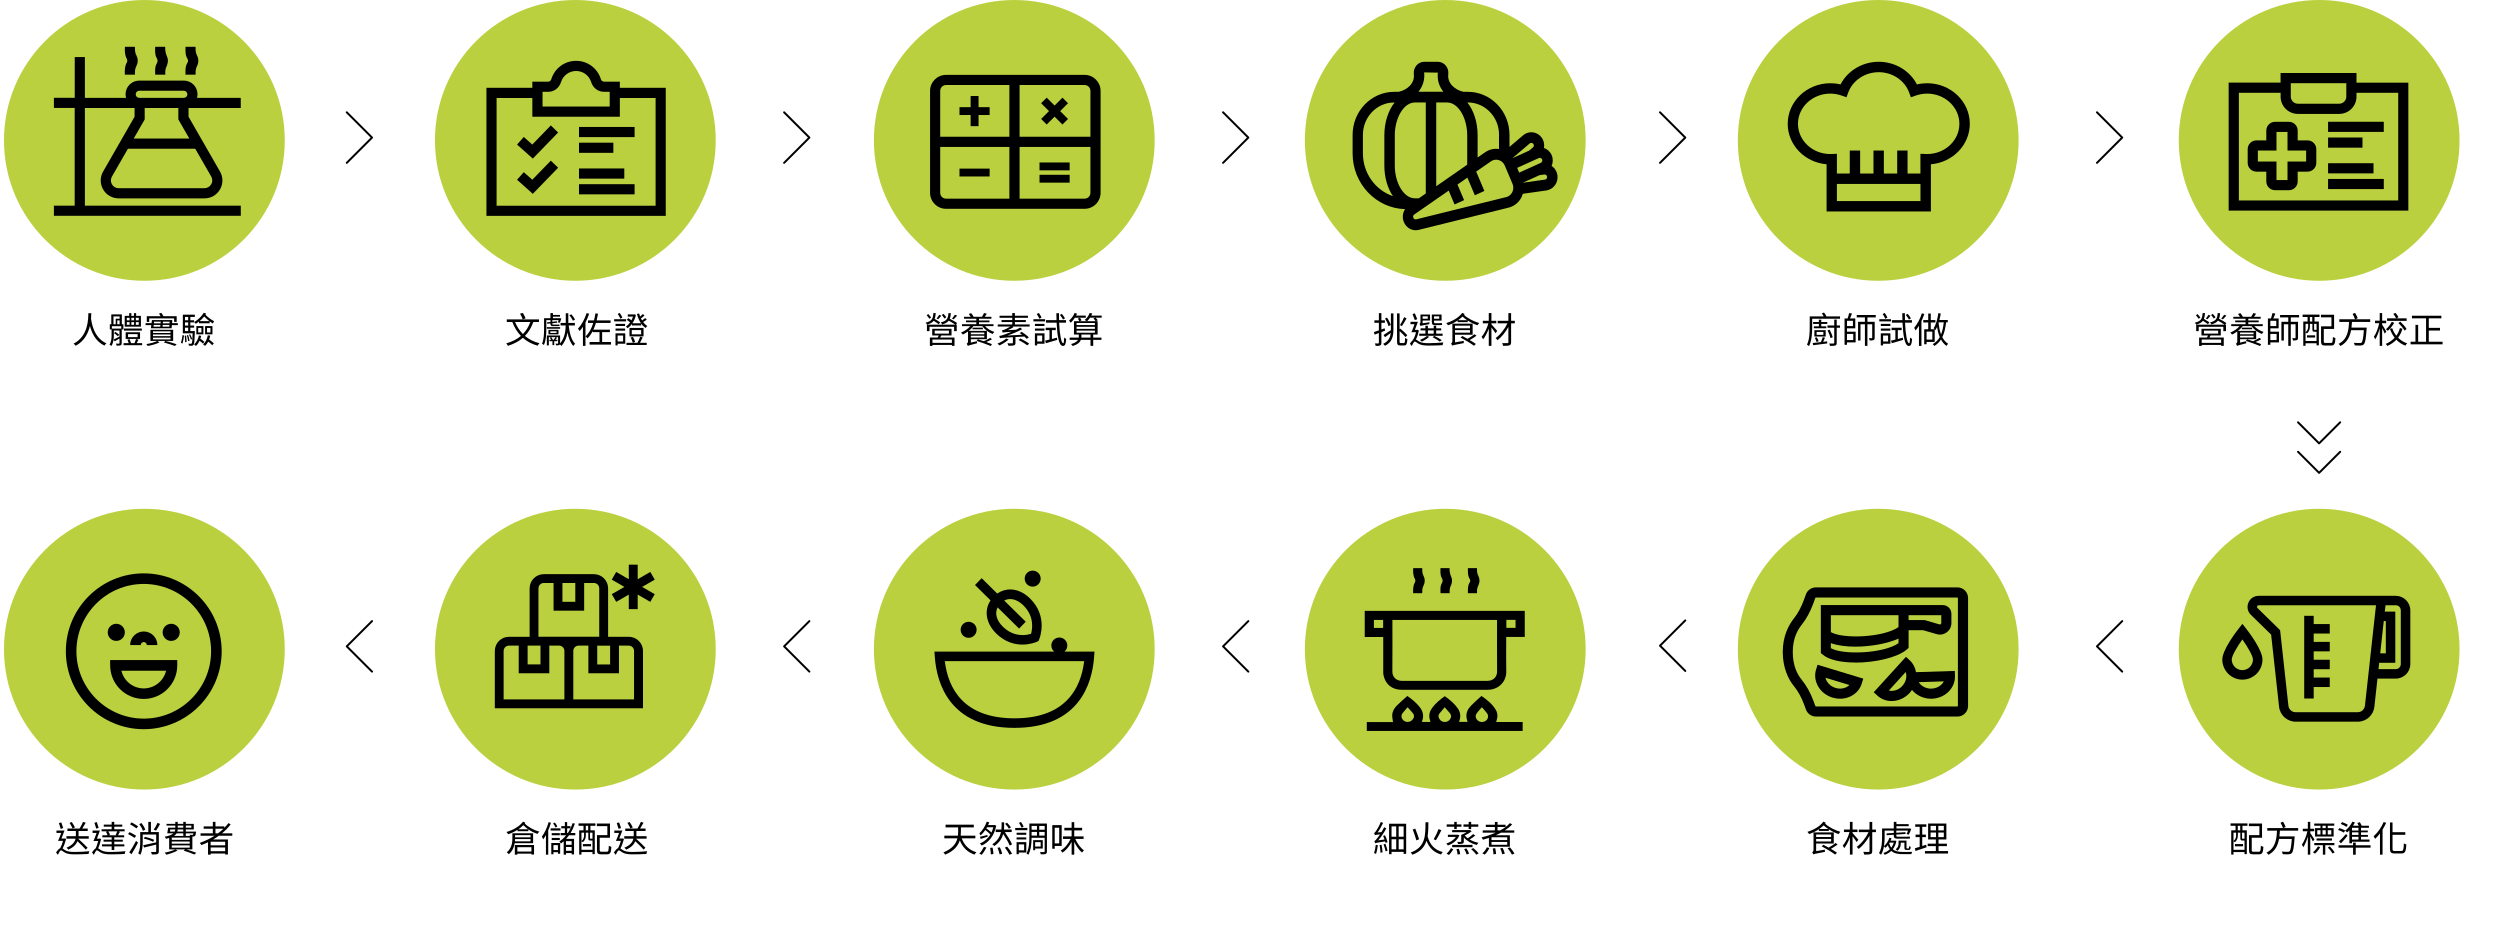
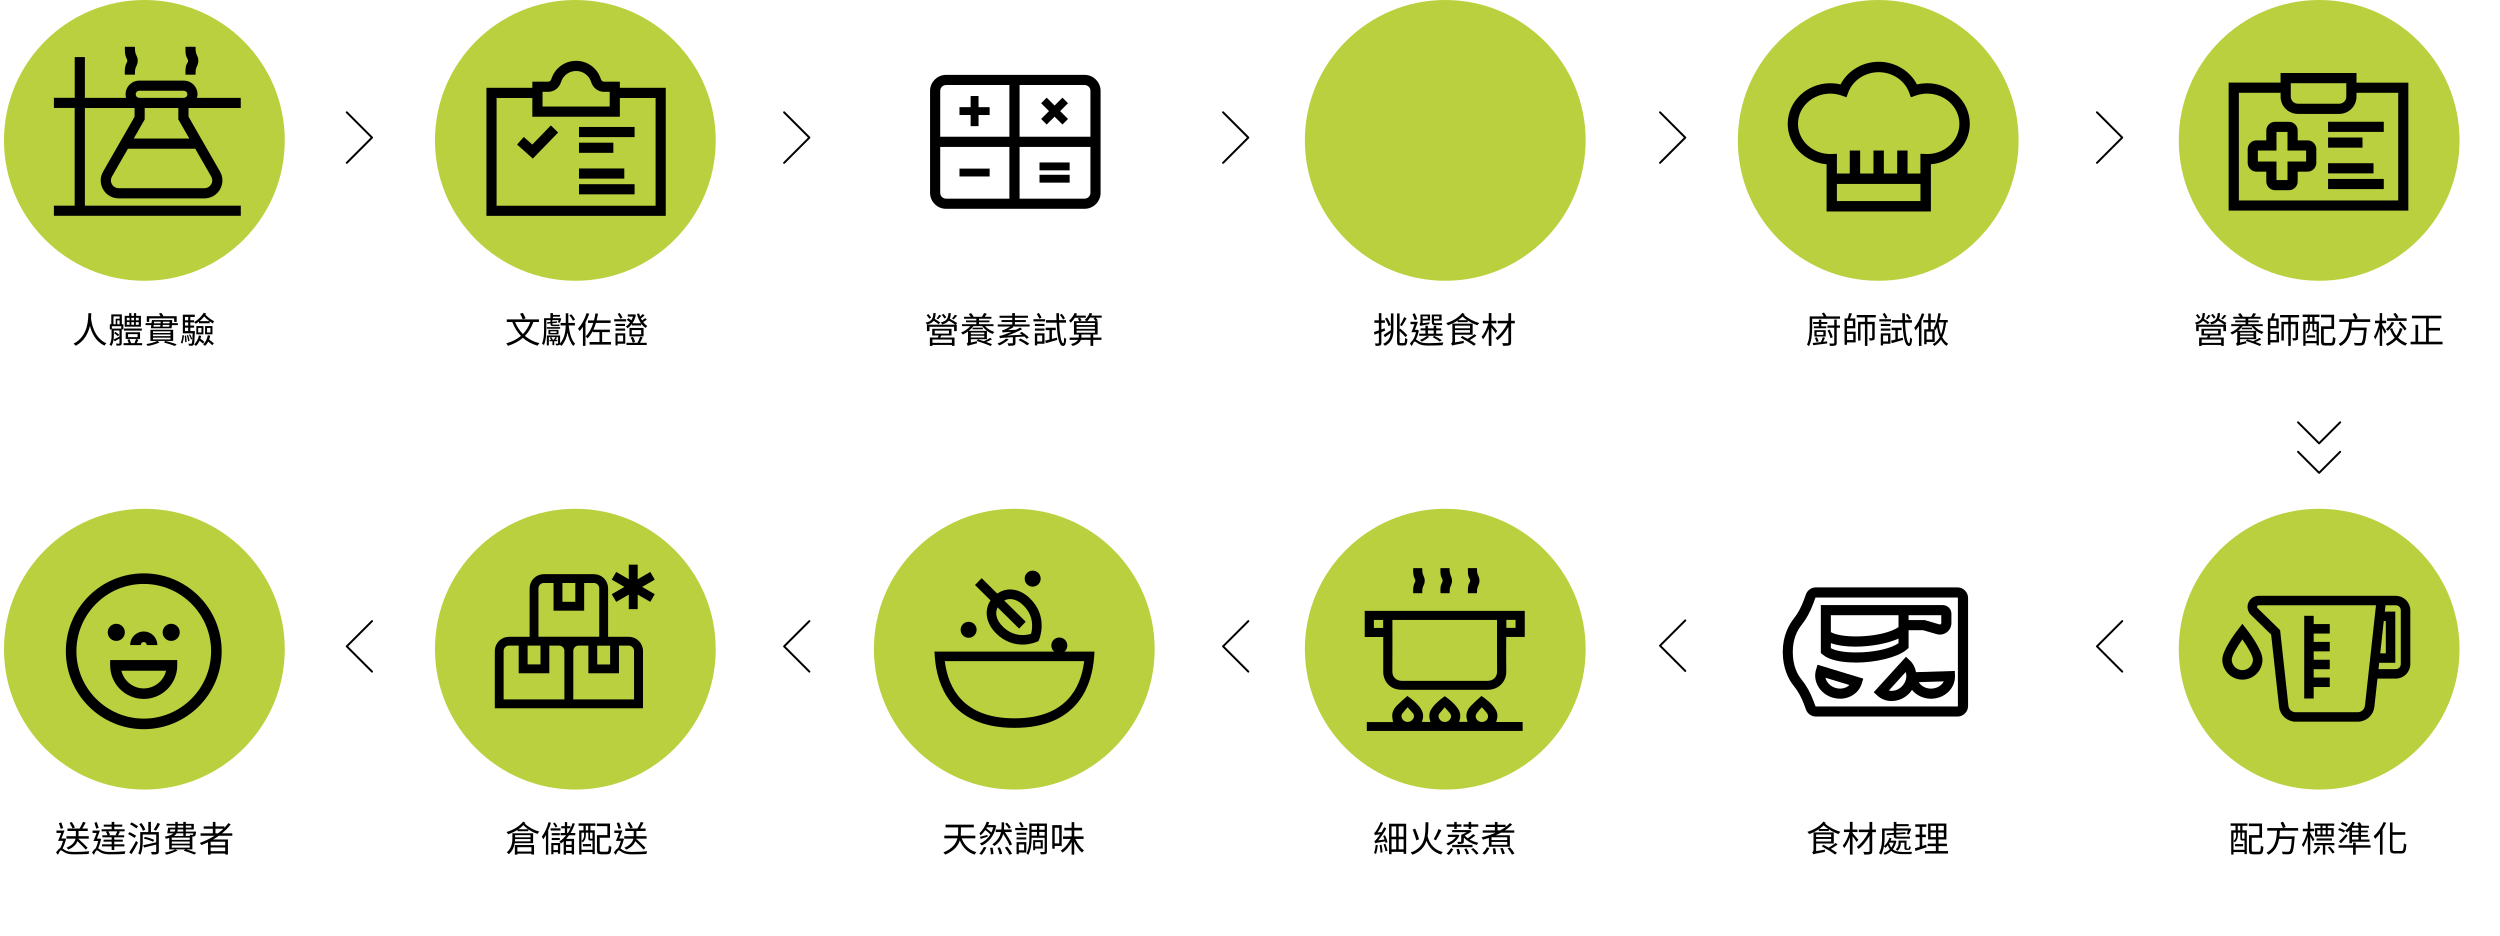
<svg xmlns="http://www.w3.org/2000/svg" width="1253" height="469" viewBox="0 0 1253 469" fill="none">
  <path d="M173.797 81.621L186.462 68.956L173.797 56.291" stroke="black" stroke-linecap="round" stroke-linejoin="round" />
  <path d="M186.462 336.621L173.797 323.956L186.462 311.291" stroke="black" stroke-linecap="round" stroke-linejoin="round" />
  <path d="M392.998 81.621L405.663 68.956L392.998 56.291" stroke="black" stroke-linecap="round" stroke-linejoin="round" />
  <path d="M405.663 336.621L392.998 323.956L405.663 311.291" stroke="black" stroke-linecap="round" stroke-linejoin="round" />
  <path d="M612.998 81.621L625.663 68.956L612.998 56.291" stroke="black" stroke-linecap="round" stroke-linejoin="round" />
  <path d="M625.663 336.621L612.998 323.956L625.663 311.291" stroke="black" stroke-linecap="round" stroke-linejoin="round" />
  <path d="M831.998 81.621L844.663 68.956L831.998 56.291" stroke="black" stroke-linecap="round" stroke-linejoin="round" />
  <path d="M844.663 336.283L831.998 323.618L844.663 310.952" stroke="black" stroke-linecap="round" stroke-linejoin="round" />
  <path d="M1051 81.621L1063.66 68.956L1051 56.291" stroke="black" stroke-linecap="round" stroke-linejoin="round" />
  <path d="M1063.66 336.621L1051 323.956L1063.66 311.291" stroke="black" stroke-linecap="round" stroke-linejoin="round" />
  <path d="M1151.78 226.441L1162.33 236.996L1172.89 226.441" stroke="black" stroke-linecap="round" stroke-linejoin="round" />
  <path d="M1151.78 211.666L1162.33 222.22L1172.89 211.666" stroke="black" stroke-linecap="round" stroke-linejoin="round" />
  <circle cx="1162.36" cy="70.363" r="70.363" fill="#BAD03E" />
  <path d="M1201.99 100.46H1122.12V46.523H1143.04V48.445C1143.04 53.224 1146.94 57.09 1151.71 57.09H1172.4C1177.19 57.09 1181.07 53.201 1181.07 48.445V46.523H1201.99V100.484V100.46ZM1148.14 41.697H1175.97V48.421C1175.97 50.389 1174.37 51.983 1172.4 51.983H1151.71C1149.74 51.983 1148.14 50.389 1148.14 48.421V41.697ZM1181.07 41.416V36.589H1143.02V41.416H1117V105.545H1207.06V41.439H1181.05L1181.07 41.416Z" fill="black" />
  <path d="M1194.75 61.027H1166.83V66.112H1194.75V61.027Z" fill="black" />
  <path d="M1184.08 68.923H1166.83V74.007H1184.08V68.923Z" fill="black" />
  <path d="M1189.6 81.81H1166.83V86.894H1189.6V81.81Z" fill="black" />
  <path d="M1194.75 89.683H1166.83V94.767H1194.75V89.683Z" fill="black" />
  <path d="M1155.83 80.943H1146.5V90.245H1140.97V80.943H1131.64V75.437H1140.97V66.135H1146.5V75.437H1155.83V80.943ZM1156.53 70.353H1151.6V65.432C1151.6 63.019 1149.62 61.051 1147.2 61.051H1140.27C1137.85 61.051 1135.87 63.019 1135.87 65.432V70.353H1130.94C1128.52 70.353 1126.54 72.321 1126.54 74.734V81.646C1126.54 84.059 1128.52 86.028 1130.94 86.028H1135.87V90.948C1135.87 93.361 1137.85 95.33 1140.27 95.33H1147.2C1149.62 95.33 1151.6 93.361 1151.6 90.948V86.028H1156.53C1158.95 86.028 1160.93 84.059 1160.93 81.646V74.734C1160.93 72.321 1158.95 70.353 1156.53 70.353Z" fill="black" />
  <path d="M1114.73 157.764L1115.88 158.196C1115.29 158.88 1114.62 159.6 1114.12 160.068L1113.27 159.672C1113.76 159.15 1114.39 158.304 1114.73 157.764ZM1110.43 158.988L1109.58 159.672C1109.28 159.204 1108.68 158.43 1108.21 157.872L1109.01 157.278C1109.51 157.836 1110.14 158.556 1110.43 158.988ZM1106.86 157.8L1107.96 158.232C1107.44 158.88 1106.83 159.564 1106.36 160.014L1105.57 159.636C1106 159.132 1106.58 158.34 1106.86 157.8ZM1102.83 159.096L1101.99 159.78C1101.7 159.33 1101.07 158.556 1100.6 157.98L1101.41 157.404C1101.9 157.926 1102.53 158.664 1102.83 159.096ZM1107.4 161.616L1106.58 162.462C1106.02 162.012 1105.01 161.346 1104.11 160.77C1103.46 161.652 1102.42 162.264 1100.73 162.678C1100.62 162.408 1100.29 161.94 1100.04 161.724C1103.19 161.004 1103.79 159.726 1103.95 156.918H1105.14C1105.06 158.088 1104.92 159.042 1104.61 159.834C1105.59 160.392 1106.74 161.13 1107.4 161.616ZM1113.24 171.858V170.166H1103.48V171.858H1113.24ZM1104.63 165.702V167.214H1111.74V165.702H1104.63ZM1113.06 168.132H1107.89C1107.69 168.492 1107.51 168.852 1107.37 169.176H1114.55V173.352H1113.24V172.866H1103.48V173.37H1102.2V169.176H1106.18C1106.32 168.87 1106.49 168.474 1106.63 168.132H1103.37V164.784H1113.06V168.132ZM1115.88 161.904L1115.2 162.714H1115.67V165.954H1114.33V163.794H1102V165.954H1100.73V162.714H1114.93C1114.12 162.138 1112.82 161.364 1111.65 160.716C1111 161.562 1109.98 162.174 1108.36 162.588C1108.25 162.3 1107.93 161.832 1107.67 161.58C1110.72 160.878 1111.33 159.6 1111.49 156.936H1112.71C1112.64 158.052 1112.5 158.988 1112.17 159.762C1113.45 160.41 1115.05 161.328 1115.88 161.904ZM1132.46 169.32L1133.32 170.04C1132.48 170.526 1131.42 171.03 1130.46 171.408C1131.56 171.804 1132.57 172.182 1133.29 172.47L1132.75 173.424C1131.15 172.74 1128 171.606 1125.67 170.868L1126.21 170.058C1127.13 170.328 1128.19 170.652 1129.26 171.012C1130.35 170.508 1131.65 169.842 1132.46 169.32ZM1129.47 166.674H1122.72V167.52H1129.47V166.674ZM1122.72 169.158H1129.47V168.276H1122.72V169.158ZM1134.08 163.452H1129.83C1130.98 164.73 1132.75 165.81 1134.51 166.35C1134.22 166.602 1133.86 167.088 1133.67 167.394C1131.63 166.656 1129.67 165.162 1128.45 163.452H1124.04C1123.39 164.334 1122.58 165.126 1121.7 165.828H1130.79V170.004H1122.72V171.714L1125.76 171.012C1125.76 171.336 1125.8 171.786 1125.82 172.038C1122.06 173.01 1121.53 173.172 1121.21 173.388C1121.12 173.082 1120.87 172.524 1120.63 172.254C1120.92 172.128 1121.32 171.822 1121.32 171.102V166.134C1120.49 166.728 1119.63 167.232 1118.74 167.664C1118.56 167.412 1118.11 166.926 1117.83 166.692C1119.59 165.954 1121.32 164.82 1122.47 163.452H1118.29V162.48H1125.48V161.526H1120.29V160.626H1125.48V159.744H1119.32V158.79H1122.67C1122.4 158.322 1122.04 157.764 1121.71 157.35L1122.88 156.936C1123.37 157.512 1123.89 158.304 1124.14 158.79H1128.28C1128.64 158.25 1129.11 157.458 1129.35 156.9L1130.75 157.26C1130.41 157.8 1130.03 158.34 1129.69 158.79H1133.04V159.744H1126.83V160.626H1132.06V161.526H1126.83V162.48H1134.08V163.452ZM1128.77 165.018H1123.59V164.226H1128.77V165.018ZM1141.03 167.376H1137.9V170.454H1141.03V167.376ZM1140.87 160.77H1137.9V163.416H1140.87V160.77ZM1137.9 164.55V166.224H1142.23V171.606H1137.9V172.812H1136.67V159.618H1138.18C1138.49 158.79 1138.8 157.71 1138.96 156.918L1140.4 157.134C1140.11 157.944 1139.73 158.88 1139.41 159.618H1142.05V164.55H1137.9ZM1152.31 159.078H1148.14V161.292H1151.77V169.266C1151.77 169.86 1151.67 170.238 1151.25 170.436C1150.84 170.634 1150.23 170.652 1149.25 170.652C1149.22 170.31 1149.04 169.806 1148.89 169.482C1149.54 169.5 1150.1 169.5 1150.28 169.5C1150.48 169.5 1150.53 169.428 1150.53 169.248V162.516H1148.14V173.334H1146.88V162.516H1144.66V170.67H1143.44V161.292H1146.88V159.078H1142.77V157.872H1152.31V159.078ZM1156.26 169.176V168.06H1160.34V169.176H1156.26ZM1158.9 161.148V158.88H1157.7V161.148H1158.9ZM1161.06 165.324V162.336H1159.84V165.072C1159.84 165.324 1159.87 165.342 1160.11 165.342H1160.81C1160.95 165.342 1161.03 165.342 1161.06 165.324ZM1155.54 170.922H1161.06V166.26H1160.94H1160.02C1159.21 166.26 1158.97 166.062 1158.97 165.09V162.336H1157.73V163.686C1157.73 164.784 1157.44 166.17 1156.2 167.124C1156.04 166.962 1155.75 166.674 1155.54 166.566V170.922ZM1156.85 162.336H1155.54V166.512C1156.65 165.666 1156.85 164.568 1156.85 163.668V162.336ZM1154.08 158.88V157.674H1162.54V158.88H1160.04V161.148H1162.21V173.082H1161.06V172.056H1155.54V173.316H1154.4V161.148H1156.56V158.88H1154.08ZM1165.62 171.876H1168.24C1169.04 171.876 1169.16 171.426 1169.25 168.87C1169.58 169.104 1170.13 169.338 1170.53 169.428C1170.37 172.362 1169.97 173.19 1168.35 173.19H1165.45C1163.82 173.19 1163.31 172.758 1163.31 171.084V163.56H1168.51V159.06H1163.26V157.746H1169.85V164.874H1164.68V171.102C1164.68 171.75 1164.82 171.876 1165.62 171.876ZM1187.95 161.346H1178.81C1178.76 162.282 1178.68 163.236 1178.56 164.19H1186.21C1186.21 164.19 1186.19 164.64 1186.15 164.838C1185.81 169.896 1185.45 171.84 1184.75 172.542C1184.32 172.992 1183.9 173.118 1183.2 173.172C1182.57 173.208 1181.4 173.19 1180.2 173.1C1180.16 172.704 1179.98 172.164 1179.73 171.804C1181.01 171.912 1182.27 171.93 1182.73 171.93C1183.15 171.93 1183.38 171.894 1183.58 171.732C1184.12 171.264 1184.46 169.536 1184.77 165.486H1178.36C1177.78 168.654 1176.43 171.624 1173.05 173.424C1172.83 173.064 1172.42 172.596 1172.08 172.344C1176.67 170.058 1177.14 165.45 1177.33 161.346H1172.47V160.032H1180.34C1180.11 159.312 1179.58 158.16 1179.12 157.332L1180.39 156.828C1180.88 157.674 1181.44 158.754 1181.69 159.492L1180.45 160.032H1187.95V161.346ZM1206.21 159.564V160.806H1196.4V159.564H1200.93C1200.64 158.934 1200.07 157.98 1199.51 157.314L1200.63 156.828C1201.24 157.494 1201.85 158.394 1202.14 159.024L1200.97 159.564H1206.21ZM1202.1 161.886L1203.02 161.184C1204.19 162.282 1205.58 163.848 1206.17 164.874L1205.18 165.702C1204.6 164.64 1203.25 163.02 1202.1 161.886ZM1198.77 161.274L1199.98 161.814C1199.17 163.236 1197.96 164.766 1196.77 165.81C1196.56 165.576 1196.13 165.216 1195.84 165C1197.01 164.046 1198.14 162.534 1198.77 161.274ZM1196.05 166.206L1195.24 167.214C1195.01 166.602 1194.42 165.414 1193.93 164.442V173.352H1192.71V164.64C1192.11 166.764 1191.32 168.816 1190.49 170.076C1190.35 169.698 1190.02 169.122 1189.77 168.798C1190.87 167.304 1191.95 164.442 1192.45 161.976H1190.37V160.716H1192.71V156.918H1193.93V160.716H1195.95V161.976H1193.93V162.696C1194.36 163.308 1195.75 165.666 1196.05 166.206ZM1202.84 164.424L1204.12 164.748C1203.63 166.458 1202.89 167.97 1201.92 169.266C1203.18 170.526 1204.71 171.498 1206.49 172.092C1206.19 172.344 1205.79 172.884 1205.59 173.244C1203.83 172.596 1202.3 171.57 1201.06 170.274C1199.85 171.534 1198.36 172.578 1196.56 173.388C1196.38 173.1 1196 172.614 1195.71 172.38C1197.53 171.588 1199.02 170.544 1200.21 169.284C1199.2 167.988 1198.41 166.476 1197.82 164.82L1198.97 164.496C1199.47 165.9 1200.16 167.16 1201.04 168.276C1201.85 167.142 1202.44 165.864 1202.84 164.424ZM1217.31 171.264H1224.21V172.578H1208.19V171.264H1210.63V162.84H1211.98V171.264H1215.94V159.546H1208.87V158.25H1223.61V159.546H1217.31V164.334H1222.93V165.648H1217.31V171.264Z" fill="black" />
  <path d="M1120.14 424.176V423.06H1124.23V424.176H1120.14ZM1122.79 416.148V413.88H1121.58V416.148H1122.79ZM1124.95 420.324V417.336H1123.72V420.072C1123.72 420.324 1123.76 420.342 1123.99 420.342H1124.7C1124.84 420.342 1124.91 420.342 1124.95 420.324ZM1119.42 425.922H1124.95V421.26H1124.82H1123.9C1123.09 421.26 1122.86 421.062 1122.86 420.09V417.336H1121.62V418.686C1121.62 419.784 1121.33 421.17 1120.09 422.124C1119.93 421.962 1119.64 421.674 1119.42 421.566V425.922ZM1120.74 417.336H1119.42V421.512C1120.54 420.666 1120.74 419.568 1120.74 418.668V417.336ZM1117.96 413.88V412.674H1126.42V413.88H1123.92V416.148H1126.1V428.082H1124.95V427.056H1119.42V428.316H1118.29V416.148H1120.45V413.88H1117.96ZM1129.5 426.876H1132.13C1132.92 426.876 1133.05 426.426 1133.14 423.87C1133.46 424.104 1134.02 424.338 1134.42 424.428C1134.25 427.362 1133.86 428.19 1132.24 428.19H1129.34C1127.7 428.19 1127.2 427.758 1127.2 426.084V418.56H1132.4V414.06H1127.14V412.746H1133.73V419.874H1128.57V426.102C1128.57 426.75 1128.71 426.876 1129.5 426.876ZM1151.84 416.346H1142.7C1142.64 417.282 1142.57 418.236 1142.44 419.19H1150.09C1150.09 419.19 1150.08 419.64 1150.04 419.838C1149.7 424.896 1149.34 426.84 1148.64 427.542C1148.2 427.992 1147.79 428.118 1147.09 428.172C1146.46 428.208 1145.29 428.19 1144.08 428.1C1144.05 427.704 1143.87 427.164 1143.61 426.804C1144.89 426.912 1146.15 426.93 1146.62 426.93C1147.03 426.93 1147.27 426.894 1147.47 426.732C1148.01 426.264 1148.35 424.536 1148.65 420.486H1142.25C1141.67 423.654 1140.32 426.624 1136.94 428.424C1136.72 428.064 1136.31 427.596 1135.96 427.344C1140.55 425.058 1141.02 420.45 1141.22 416.346H1136.36V415.032H1144.23C1143.99 414.312 1143.47 413.16 1143 412.332L1144.28 411.828C1144.77 412.674 1145.32 413.754 1145.58 414.492L1144.33 415.032H1151.84V416.346ZM1165.66 415.068V413.862H1164.04V415.068H1165.66ZM1168.44 416.094H1166.67V418.236H1168.44V416.094ZM1164.04 416.094V418.236H1165.66V416.094H1164.04ZM1161.42 416.094V418.236H1163.02V416.094H1161.42ZM1163.02 415.068V413.862H1159.89V412.764H1169.93V413.862H1166.67V415.068H1169.62V419.262H1160.3V415.068H1163.02ZM1168.78 421.278H1161.07V420.216H1168.78V421.278ZM1160.01 420.774L1159.2 421.728C1158.97 421.152 1158.39 420.072 1157.91 419.172V428.352H1156.68V419.28C1156.07 421.35 1155.26 423.366 1154.41 424.626C1154.27 424.23 1153.93 423.654 1153.69 423.33C1154.81 421.854 1155.94 419.01 1156.48 416.634H1154.16V415.374H1156.68V411.918H1157.91V415.374H1159.89V416.634H1157.91V417.552C1158.36 418.146 1159.72 420.27 1160.01 420.774ZM1161.72 424.23L1162.91 424.572C1162.24 425.796 1161.22 427.038 1160.28 427.848C1160.05 427.65 1159.56 427.308 1159.24 427.146C1160.23 426.408 1161.15 425.31 1161.72 424.23ZM1170 423.618H1165.43V428.352H1164.22V423.618H1159.92V422.52H1170V423.618ZM1166.71 424.77L1167.68 424.212C1168.62 425.13 1169.64 426.336 1170.13 427.164L1169.08 427.794C1168.62 426.948 1167.63 425.688 1166.71 424.77ZM1182.06 416.256V414.906H1178.82V416.256H1182.06ZM1182.06 418.47V417.174H1178.82V418.47H1182.06ZM1182.06 420.774V419.388H1178.82V420.774H1182.06ZM1177.51 422.646V416.184C1177.15 416.562 1176.81 416.886 1176.45 417.192C1176.21 416.958 1175.69 416.544 1175.38 416.346C1176.84 415.248 1178.19 413.574 1179.02 411.828L1180.26 412.188C1179.99 412.746 1179.69 413.322 1179.33 413.862H1182.19C1181.97 413.394 1181.72 412.872 1181.49 412.458L1182.75 412.098C1183.09 412.62 1183.47 413.34 1183.68 413.862H1187.3V414.906H1183.34V416.256H1186.74V417.174H1183.34V418.47H1186.8V419.388H1183.34V420.774H1187.61V421.872H1178.82V422.646H1177.51ZM1173.28 422.7L1172.34 421.674C1173.3 420.81 1174.7 419.352 1175.85 418.002L1176.57 418.902C1175.56 420.144 1174.38 421.548 1173.28 422.7ZM1176.75 413.394L1176.05 414.42C1175.4 413.97 1174.18 413.34 1173.19 412.944L1173.85 412.026C1174.84 412.368 1176.1 412.944 1176.75 413.394ZM1175.42 416.238L1174.75 417.3C1174.12 416.868 1172.83 416.31 1171.84 415.968L1172.5 415.05C1173.49 415.32 1174.77 415.86 1175.42 416.238ZM1188.13 423.636V424.86H1180.69V428.388H1179.36V424.86H1172.07V423.636H1179.36V422.322H1180.69V423.636H1188.13ZM1194.7 411.99L1195.94 412.404C1195.42 413.574 1194.82 414.726 1194.14 415.806V428.37H1192.84V417.714C1192.07 418.74 1191.24 419.676 1190.41 420.45C1190.27 420.126 1189.89 419.442 1189.66 419.118C1191.62 417.426 1193.55 414.744 1194.7 411.99ZM1200.28 426.534H1203.54C1204.54 426.534 1204.69 425.742 1204.83 422.664C1205.17 422.934 1205.7 423.186 1206.07 423.276C1205.86 426.606 1205.5 427.758 1203.61 427.758H1200.19C1198.41 427.758 1197.85 427.236 1197.85 425.328V412.206H1199.14V417.102H1205.53V418.398H1199.14V425.364C1199.14 426.318 1199.34 426.534 1200.28 426.534Z" fill="black" />
  <circle cx="1162.36" cy="325.363" r="70.363" fill="#BAD03E" />
  <path d="M1203.28 332.828C1203.28 334.228 1202.14 335.366 1200.74 335.366H1192.1L1192.45 332.193H1200.52V306.525H1195.27L1195.62 303.352H1200.74C1202.14 303.352 1203.28 304.49 1203.28 305.89V332.784V332.828ZM1185.29 353.704C1185.09 355.564 1183.52 356.964 1181.64 356.964H1150.58C1148.7 356.964 1147.15 355.564 1146.95 353.704L1142.79 315.847L1131.46 304.752C1131.13 304.424 1131.2 304.052 1131.28 303.877C1131.37 303.68 1131.57 303.374 1132.03 303.374H1190.85L1185.31 353.682L1185.29 353.704ZM1194.74 311.295H1195.77V327.444H1192.97L1194.74 311.295ZM1200.74 298.625H1132.03C1129.75 298.625 1127.74 299.982 1126.88 302.082C1126.03 304.183 1126.51 306.568 1128.15 308.166L1138.29 318.057L1142.27 354.229C1142.75 358.496 1146.34 361.713 1150.63 361.713H1181.68C1185.97 361.713 1189.58 358.496 1190.04 354.207L1191.59 340.114H1200.76C1204.79 340.114 1208.05 336.832 1208.05 332.828V305.934C1208.05 301.907 1204.77 298.625 1200.76 298.625" fill="black" />
  <path d="M1159.62 308.648H1154.87V350.094H1159.62V344.339H1167.67V339.59H1159.62V335.41H1167.67V330.662H1159.62V326.46H1167.67V321.712H1159.62V317.532H1167.67V312.784H1159.62V308.648Z" fill="black" />
  <path d="M1123.87 335.868C1120.93 335.868 1118.55 333.483 1118.55 330.551C1118.55 328.822 1121.04 324.445 1123.87 320.485C1126.67 324.423 1129.18 328.8 1129.18 330.551C1129.18 333.483 1126.8 335.868 1123.87 335.868ZM1123.87 312.694L1122.01 315.08C1120.65 316.808 1113.82 325.758 1113.82 330.572C1113.82 336.109 1118.33 340.638 1123.89 340.638C1129.45 340.638 1133.95 336.131 1133.95 330.572C1133.95 325.758 1127.13 316.808 1125.77 315.08L1123.91 312.694H1123.87Z" fill="black" />
  <circle cx="941.363" cy="70.363" r="70.363" fill="#BAD03E" />
  <path d="M965.845 77.204L962.515 77.084V86.98H956.069V75.455H950.87V86.98H944.185V75.455H938.985V86.98H932.3V75.455H927.101V86.98H920.656V77.084L917.325 77.204C908.412 77.204 901.152 70.423 901.152 62.061C901.152 53.699 908.412 46.918 917.325 46.918C919.242 46.918 921.159 47.253 923.028 47.9L925.448 48.763L926.334 46.367C928.586 40.281 934.72 36.183 941.597 36.183C948.474 36.183 954.608 40.281 956.86 46.367L957.747 48.763L960.167 47.9C962.012 47.253 963.952 46.918 965.869 46.918C974.783 46.918 982.043 53.699 982.043 62.061C982.043 70.423 974.783 77.204 965.869 77.204M920.656 92.179H962.539V100.781H920.656V92.179ZM965.869 41.718C964.144 41.718 962.443 41.91 960.766 42.317C957.219 35.441 949.792 30.96 941.621 30.96C933.45 30.96 926.023 35.441 922.477 42.317C920.799 41.91 919.074 41.718 917.373 41.718C905.584 41.718 896 50.847 896 62.061C896 72.675 904.578 81.421 915.48 82.332V105.981H967.762V82.332C978.664 81.421 987.266 72.675 987.266 62.061C987.266 50.847 977.682 41.718 965.893 41.718" fill="black" />
  <path d="M913.562 168.996L914.696 169.248C914.426 169.95 914.084 170.688 913.778 171.336C914.444 171.246 915.11 171.174 915.758 171.084L915.794 172.128C913.274 172.47 910.646 172.794 908.756 173.028L908.54 171.912C909.62 171.786 911.042 171.66 912.608 171.462C912.968 170.724 913.346 169.698 913.562 168.996ZM913.868 167.826V166.35H910.484V167.826H913.868ZM915.038 165.504V168.672H909.368V165.504H915.038ZM911.51 171.066L910.448 171.372C910.304 170.832 909.926 169.968 909.566 169.32L910.574 169.068C911.006 169.68 911.384 170.526 911.51 171.066ZM912.824 160.212V161.382H915.83V162.354H912.824V163.542H915.326V164.514H909.116V163.542H911.618V162.354H908.72V161.382H911.618V160.212H912.824ZM920.564 160.194V163.11H922.202V164.262H920.564V171.822C920.564 172.596 920.384 172.938 919.88 173.154C919.358 173.352 918.512 173.388 917.198 173.37C917.162 173.028 916.964 172.524 916.784 172.164C917.792 172.2 918.692 172.2 918.944 172.182C919.232 172.164 919.322 172.092 919.322 171.822V164.262H915.92V163.11H919.322V160.194H920.564ZM918.548 169.068L917.414 169.446C917.234 168.42 916.622 166.8 915.974 165.576L917.018 165.234C917.684 166.458 918.332 168.06 918.548 169.068ZM915.398 158.592H922.22V159.744H908.27V164.082C908.27 166.8 908.054 170.796 906.668 173.496C906.47 173.262 905.93 172.83 905.66 172.722C906.92 170.184 907.028 166.638 907.028 164.082V158.592H914.03C913.796 158.088 913.472 157.53 913.094 157.116L914.174 156.63C914.696 157.206 915.164 157.944 915.398 158.592ZM928.844 167.376H925.712V170.454H928.844V167.376ZM928.682 160.77H925.712V163.416H928.682V160.77ZM925.712 164.55V166.224H930.05V171.606H925.712V172.812H924.488V159.618H926C926.306 158.79 926.612 157.71 926.774 156.918L928.214 157.134C927.926 157.944 927.548 158.88 927.224 159.618H929.87V164.55H925.712ZM940.13 159.078H935.954V161.292H939.59V169.266C939.59 169.86 939.482 170.238 939.068 170.436C938.654 170.634 938.042 170.652 937.07 170.652C937.034 170.31 936.854 169.806 936.71 169.482C937.358 169.5 937.916 169.5 938.096 169.5C938.294 169.5 938.348 169.428 938.348 169.248V162.516H935.954V173.334H934.694V162.516H932.48V170.67H931.256V161.292H934.694V159.078H930.59V157.872H940.13V159.078ZM957.734 159.528L956.762 160.158C956.474 159.546 955.808 158.556 955.178 157.836L956.114 157.314C956.744 157.98 957.428 158.916 957.734 159.528ZM945.98 159.15L944.918 159.78C944.648 159.114 944.072 158.124 943.586 157.368L944.63 156.846C945.134 157.584 945.728 158.52 945.98 159.15ZM946.304 168.186H943.802V171.156H946.304V168.186ZM947.474 167.07V172.272H943.802V173.118H942.65V167.07H947.474ZM942.668 165.738V164.676H947.438V165.738H942.668ZM947.438 162.336V163.398H942.668V162.336H947.438ZM941.912 161.076V159.978H947.78V161.076H941.912ZM951.182 165.45V169.896C951.992 169.68 952.856 169.446 953.702 169.23L953.828 170.364C951.848 170.976 949.76 171.552 948.158 172.02L947.78 170.724C948.41 170.58 949.148 170.4 949.958 170.202V165.45H948.068V164.244H953.108V165.45H951.182ZM958.256 161.706H954.8C955.052 167.718 955.898 172.074 956.852 172.074C957.122 172.074 957.284 171.156 957.338 169.14C957.626 169.428 958.04 169.734 958.346 169.86C958.148 172.542 957.788 173.388 956.672 173.388C954.656 173.388 953.828 168.24 953.54 161.706H948.23V160.446H953.486C953.45 159.312 953.432 158.16 953.414 156.972H954.728C954.71 158.178 954.728 159.33 954.764 160.446H958.256V161.706ZM963.242 157.026L964.466 157.368C964.07 158.574 963.566 159.798 963.026 160.968V173.37H961.784V163.254C961.262 164.136 960.668 164.946 960.092 165.63C959.966 165.342 959.606 164.604 959.39 164.28C960.938 162.498 962.378 159.78 963.242 157.026ZM974.204 161.562H971.72C971.684 161.688 971.648 161.796 971.612 161.904C971.828 163.74 972.152 165.756 972.854 167.592C973.556 165.9 973.952 163.902 974.204 161.562ZM968.48 170.22V166.206H965.6V170.22H968.48ZM976.22 161.562H975.392C975.032 164.568 974.474 166.998 973.484 168.996C974.186 170.328 975.122 171.498 976.418 172.308C976.166 172.56 975.752 173.028 975.59 173.37C974.402 172.542 973.502 171.426 972.818 170.166C971.972 171.462 970.91 172.524 969.542 173.388C969.38 173.154 968.948 172.686 968.696 172.47C970.244 171.588 971.378 170.4 972.206 168.942C971.522 167.34 971.108 165.594 970.856 163.902C970.586 164.496 970.298 165.036 969.992 165.522C969.92 165.414 969.794 165.252 969.668 165.072V171.39H965.6V172.56H964.412V165.036H966.428V161.634H963.944V160.41H966.428V157.134H967.706V160.41H970.028V161.634H967.706V165.036H969.632C969.47 164.82 969.272 164.604 969.146 164.496C970.352 162.642 971.09 159.816 971.504 156.936L972.71 157.134C972.53 158.232 972.314 159.33 972.026 160.392H976.22V161.562Z" fill="black" />
  <path d="M917.757 418.218H910.251V419.514H917.757V418.218ZM910.251 421.746H917.757V420.468H910.251V421.746ZM910.251 426.588L914.643 425.832C914.607 426.174 914.607 426.714 914.625 426.966C909.909 427.866 909.279 428.01 908.865 428.226C908.757 427.938 908.469 427.452 908.253 427.218C908.523 427.038 908.937 426.66 908.937 425.904V417.21H919.089V422.772H910.251V426.588ZM920.007 422.502L921.015 423.258C920.007 424.05 918.765 424.824 917.631 425.436C918.819 426.138 919.935 426.84 920.709 427.398L919.755 428.298C918.297 427.182 915.309 425.382 913.023 424.176L913.905 423.402C914.715 423.834 915.633 424.302 916.533 424.824C917.739 424.14 919.143 423.222 920.007 422.502ZM911.817 415.482H916.317C915.453 414.924 914.661 414.294 913.995 413.664C913.347 414.312 912.609 414.942 911.817 415.482ZM913.869 411.81L915.093 412.386C914.985 412.53 914.877 412.674 914.751 412.818C916.551 414.528 919.701 416.148 922.401 416.904C922.113 417.174 921.699 417.714 921.501 418.038C919.917 417.516 918.171 416.67 916.605 415.662V416.454H911.601V415.644C910.125 416.634 908.451 417.462 906.723 418.038C906.543 417.714 906.183 417.228 905.859 416.922C909.027 415.968 912.249 414.114 913.869 411.81ZM931.419 420.864L930.573 422.016C930.177 421.368 929.241 420.108 928.503 419.136V428.334H927.171V419.694C926.397 421.8 925.371 423.852 924.309 425.076C924.165 424.698 923.823 424.14 923.571 423.816C924.939 422.322 926.307 419.532 926.973 417.048H924.183V415.77H927.171V411.918H928.503V415.77H930.951V417.048H928.503V417.516C929.169 418.236 930.969 420.342 931.419 420.864ZM940.221 415.788V417.066H938.367V426.534C938.367 427.452 938.133 427.866 937.539 428.064C936.945 428.298 935.883 428.334 934.371 428.334C934.299 427.956 934.083 427.344 933.885 426.966C935.055 427.002 936.207 426.984 936.549 426.984C936.873 426.966 936.999 426.876 936.999 426.552V418.884C935.577 421.476 933.525 424.014 931.545 425.508C931.311 425.166 930.915 424.698 930.591 424.428C932.841 422.898 935.199 419.892 936.531 417.066H931.635V415.788H936.999V411.954H938.367V415.788H940.221ZM949.185 422.304H947.061C946.989 422.43 946.917 422.556 946.863 422.682C947.115 423.564 947.475 424.284 947.907 424.86C948.465 424.158 948.879 423.294 949.185 422.304ZM949.797 421.296L950.481 421.476C950.139 423.222 949.491 424.59 948.663 425.652C949.941 426.732 951.669 426.984 953.757 426.984C954.315 426.984 957.645 426.984 958.383 426.966C958.203 427.236 958.023 427.776 957.969 428.1H953.703C951.255 428.1 949.347 427.776 947.925 426.462C946.971 427.362 945.855 427.992 944.595 428.442C944.469 428.172 944.199 427.722 943.965 427.506C945.189 427.146 946.305 426.516 947.205 425.634C946.827 425.094 946.467 424.446 946.161 423.636C945.801 424.14 945.387 424.572 944.973 424.932C944.829 424.77 944.469 424.41 944.217 424.212C943.965 425.706 943.533 427.2 942.795 428.406C942.579 428.154 942.021 427.722 941.751 427.596C943.155 425.256 943.299 421.98 943.299 419.622V415.23H949.167V411.936H950.481V413.07H956.637V414.078H950.481V415.23H956.763L956.979 415.176L957.915 415.428C957.537 416.454 957.105 417.624 956.673 418.344L955.575 418.002C955.827 417.57 956.061 416.922 956.295 416.292H950.427V417.372L954.999 417.084L955.053 417.984L950.427 418.29V418.704C950.427 419.208 950.535 419.37 951.147 419.37H955.341C955.863 419.37 956.817 419.334 957.195 419.262C957.231 419.604 957.249 419.964 957.303 420.252C956.979 420.342 956.187 420.342 955.449 420.342H951.021C949.509 420.342 949.167 419.874 949.167 418.704V418.38L945.603 418.614L945.549 417.696L949.167 417.462V416.292H944.577V419.64C944.577 420.918 944.505 422.502 944.253 424.068C945.441 423.06 946.431 421.548 946.971 419.874L948.033 420.144C947.889 420.558 947.745 420.936 947.565 421.332H949.581L949.797 421.296ZM956.655 425.994H955.647C954.747 425.994 954.495 425.76 954.495 424.86V422.34H952.659V422.754C952.659 423.942 952.353 425.364 950.967 426.408C950.805 426.192 950.355 425.778 950.139 425.634C951.345 424.752 951.561 423.654 951.561 422.718V421.314H955.539V424.86C955.539 425.202 955.575 425.256 955.809 425.256H956.511C956.727 425.256 956.781 425.058 956.835 424.104C957.033 424.248 957.393 424.374 957.663 424.428C957.591 425.652 957.321 425.994 956.655 425.994ZM965.385 423.366L965.619 424.644C963.693 425.292 961.641 425.994 960.039 426.516L959.733 425.166C960.399 424.968 961.227 424.716 962.145 424.41V419.568H960.093V418.308H962.145V414.402H959.913V413.142H965.493V414.402H963.423V418.308H965.241V419.568H963.423V424.014L965.385 423.366ZM967.599 417.282V419.586H970.335V417.282H967.599ZM967.599 413.916V416.184H970.335V413.916H967.599ZM974.241 416.184V413.916H971.487V416.184H974.241ZM974.241 419.586V417.282H971.487V419.586H974.241ZM971.595 426.552H976.365V427.776H964.773V426.552H970.245V424.086H966.159V422.862H970.245V420.756H966.375V412.746H975.519V420.756H971.595V422.862H975.789V424.086H971.595V426.552Z" fill="black" />
-   <circle cx="941.363" cy="325.363" r="70.363" fill="#BAD03E" />
  <path d="M981.323 353.819C981.323 353.959 981.206 354.075 981.067 354.075H910.11C910.11 354.075 909.9 354.005 909.877 353.912L908.946 351.393C907.41 347.217 905.362 343.531 902.849 340.475C900.894 338.073 898.543 333.757 898.543 326.782C898.543 319.807 901.01 315.655 903.058 313.065C905.362 310.196 907.294 306.604 908.853 302.405L909.854 299.652C909.854 299.652 909.993 299.489 910.086 299.489H981.043C981.183 299.489 981.299 299.605 981.299 299.745V353.842L981.323 353.819ZM981.067 294.403H910.11C907.899 294.403 905.897 295.803 905.129 297.879L904.129 300.632C902.779 304.318 901.103 307.443 899.149 309.893C896.589 313.112 893.517 318.641 893.517 326.759C893.517 334.877 896.472 340.639 898.962 343.671C901.103 346.284 902.872 349.456 904.222 353.119L905.153 355.662C905.921 357.738 907.922 359.137 910.133 359.137H981.09C984.022 359.137 986.396 356.758 986.396 353.819V299.722C986.396 296.783 984.022 294.403 981.09 294.403" fill="black" />
  <path d="M951.534 308.353V314.302C944.064 319.504 923.817 320.391 917.626 316.821V308.353H951.534ZM956.584 308.353H972.968V312.249C972.968 312.576 972.782 312.762 972.688 312.832C972.572 312.902 972.363 313.042 972.037 312.949L964.613 310.78H956.584V308.33V308.353ZM917.626 324.869V322.35C920.954 323.54 925.283 324.1 929.868 324.1C937.571 324.1 945.949 322.583 951.534 320.064V322.373C944.04 327.552 923.84 328.415 917.626 324.869ZM929.868 332.101C939.875 332.101 951.092 329.535 955.7 325.523L956.584 324.753V315.865H963.892L970.641 317.824C971.176 317.988 971.734 318.058 972.27 318.058C973.503 318.058 974.713 317.661 975.737 316.891C977.203 315.795 978.041 314.092 978.041 312.249V307.607C978.041 305.204 976.11 303.268 973.712 303.268H912.6V327.296L913.484 328.042C916.696 330.841 923.026 332.054 929.891 332.054" fill="black" />
  <path d="M926.935 343.322C926.47 343.788 925.888 344.185 925.26 344.488C923.654 345.235 921.769 345.351 919.954 344.791C918.139 344.232 916.626 343.089 915.695 341.572C915.323 340.966 915.067 340.313 914.927 339.683L926.935 343.322ZM910.203 335.6C909.342 338.47 909.761 341.526 911.366 344.208C912.926 346.798 915.462 348.734 918.464 349.644C919.698 350.017 920.978 350.203 922.234 350.203C924.026 350.203 925.772 349.83 927.401 349.06C930.24 347.731 932.265 345.421 933.126 342.552L933.871 340.126L910.947 333.174L910.226 335.6H910.203Z" fill="black" />
  <path d="M973.014 343.135C971.734 344.371 969.989 345.071 968.08 345.141C965.288 345.211 962.867 343.881 961.704 341.898L974.247 341.502C973.945 342.085 973.526 342.645 973.014 343.135ZM953.465 343.788C952.185 345.187 950.51 346.074 948.741 346.237C948.02 346.307 947.345 346.26 946.693 346.097L955.141 336.813C955.886 339.006 955.327 341.735 953.442 343.788M960.307 336.859C959.912 334.62 958.865 332.497 957.119 330.911L955.257 329.208L939.106 346.96L940.968 348.663C942.9 350.436 945.39 351.369 948.066 351.369C948.462 351.369 948.834 351.369 949.23 351.299C952.232 350.996 955.071 349.55 957.189 347.217C957.608 346.75 957.934 346.26 958.283 345.771C960.47 348.453 963.938 350.203 967.824 350.203C967.964 350.203 968.104 350.203 968.22 350.203C971.362 350.11 974.294 348.897 976.482 346.797C978.739 344.628 979.926 341.782 979.833 338.796L979.763 336.276L960.284 336.883L960.307 336.859Z" fill="black" />
  <circle cx="724.363" cy="70.363" r="70.363" fill="#BAD03E" />
-   <path d="M775.143 89.532C775.023 89.682 774.759 89.98 774.302 90.03L763.366 91.573C763.366 91.573 763.366 91.549 763.366 91.524L771.61 87.79L773.965 87.466C774.422 87.392 774.734 87.591 774.903 87.715C775.071 87.84 775.335 88.114 775.383 88.586C775.456 89.059 775.263 89.383 775.143 89.557M683.09 76.862V67.577C683.09 58.641 690.108 51.372 698.737 51.372H698.977C695.829 55.355 693.834 61.205 693.834 67.851V82.936C693.834 88.985 695.468 94.362 698.136 98.295C689.411 95.357 683.09 86.869 683.09 76.862ZM720.656 36.436C720.224 39.971 721.281 43.332 723.421 45.97H710.947C713.11 43.307 714.191 39.921 713.783 36.287L720.632 36.411L720.656 36.436ZM751.301 67.577V74.696C748.873 74.323 746.422 74.895 744.355 76.314L740.581 78.928V67.826C740.581 61.18 738.61 55.33 735.438 51.347H735.678C744.307 51.347 751.325 58.616 751.325 67.552M766.683 71.908C767.212 71.46 768.005 71.535 768.461 72.083C768.75 72.456 768.75 72.829 768.75 73.028C768.75 73.228 768.654 73.601 768.293 73.9L766.443 75.468L758.175 79.227C758.175 79.227 758.175 79.202 758.151 79.177L766.707 71.883L766.683 71.908ZM761.419 86.52L760.41 84.131L771.249 79.227C771.898 78.953 772.619 79.227 772.908 79.899C773.172 80.546 772.908 81.318 772.259 81.617L761.419 86.52ZM725.343 51.372C730.775 51.372 735.366 58.914 735.366 67.851V82.562L719.839 93.341V51.347H725.343V51.372ZM699.073 67.851C699.073 58.914 703.664 51.372 709.096 51.372H714.6V96.975L711.115 99.39H709.096C703.664 99.39 699.073 91.847 699.073 82.911V67.826V67.851ZM754.858 98.792L709.865 109.919C708.952 110.143 708.543 109.546 708.375 109.148C708.207 108.749 708.062 108.028 708.856 107.48L726.088 95.531L729.021 102.477L733.803 100.311L730.487 92.495L735.462 89.034L739.187 97.871L743.97 95.706L739.86 85.998L747.263 80.87C748.056 80.322 748.945 80.048 749.883 80.048C750.315 80.048 750.772 80.123 751.205 80.247C752.551 80.646 753.632 81.641 754.185 82.961L758.078 92.146C758.631 93.465 758.607 94.959 757.982 96.253C757.357 97.548 756.228 98.494 754.882 98.817M780.599 87.889C780.359 86.122 779.469 84.529 778.099 83.459C777.955 83.359 777.811 83.284 777.667 83.185C778.388 81.517 778.46 79.575 777.715 77.783C776.946 75.991 775.504 74.721 773.845 74.149C774.158 72.282 773.749 70.29 772.499 68.722C770.24 65.859 766.13 65.461 763.39 67.801L756.564 73.626V67.627C756.564 55.703 747.215 46.02 735.702 46.02H733.491C729.261 45.099 725.319 41.788 725.872 37.158C726.064 35.565 725.584 33.997 724.574 32.802C723.565 31.632 722.123 30.96 720.632 30.96H713.855C712.341 30.96 710.898 31.632 709.913 32.802C708.904 33.997 708.423 35.59 708.615 37.158C709.168 41.813 705.25 45.099 700.996 46.02H698.785C687.272 46.02 677.923 55.703 677.923 67.627V76.912C677.923 92.071 689.676 104.443 704.241 104.816C702.967 106.683 702.703 109.123 703.64 111.338C704.722 113.877 707.005 115.396 709.552 115.396C710.057 115.396 710.586 115.321 711.115 115.197L756.108 104.07C758.968 103.373 761.371 101.381 762.669 98.668C762.909 98.17 763.102 97.647 763.246 97.125L775.047 95.457C776.753 95.208 778.292 94.287 779.325 92.868C780.383 91.449 780.815 89.682 780.599 87.914" fill="black" />
  <path d="M703.763 158.952L704.969 159.564C704.231 160.878 703.349 162.444 702.629 163.452L701.675 162.93C702.377 161.904 703.277 160.158 703.763 158.952ZM697.031 162.894L695.933 163.488C695.699 162.444 694.943 160.86 694.169 159.672L695.159 159.15C695.969 160.302 696.725 161.868 697.031 162.894ZM693.971 164.532L694.223 165.72C693.593 165.972 692.963 166.206 692.351 166.458V171.804C692.351 172.542 692.171 172.902 691.721 173.118C691.307 173.334 690.623 173.388 689.489 173.37C689.435 173.046 689.273 172.506 689.093 172.128C689.867 172.146 690.587 172.146 690.785 172.128C691.001 172.128 691.091 172.074 691.091 171.804V166.926L688.949 167.718L688.607 166.44C689.291 166.206 690.155 165.9 691.091 165.576V161.778H688.841V160.536H691.091V156.936H692.351V160.536H694.115V161.778H692.351V165.126L693.971 164.532ZM697.121 164.928V157.062H698.381V164.946C698.381 168.51 697.859 171.408 694.151 173.334C693.953 173.028 693.521 172.578 693.233 172.362C695.933 171.012 696.797 169.158 697.031 166.872C696.041 167.646 695.033 168.384 694.169 169.014L693.449 167.898C694.367 167.34 695.753 166.404 697.121 165.468V164.928ZM702.017 171.948H703.655C704.087 171.948 704.177 171.408 704.231 169.374C704.537 169.626 705.005 169.842 705.383 169.932C705.257 172.326 704.933 173.154 703.727 173.154H701.855C700.559 173.154 700.199 172.722 700.199 171.066V157.062H701.477V165.036L701.819 164.712C703.079 165.72 704.591 167.142 705.329 168.006L704.447 168.96C703.781 168.168 702.593 166.926 701.477 165.936V171.084C701.477 171.822 701.567 171.948 702.017 171.948ZM721.349 158.556H718.739V159.762H721.349V158.556ZM721.565 162.948H719.153C717.929 162.948 717.623 162.498 717.623 161.292V157.656H722.519V160.68H718.739V161.328C718.739 161.814 718.811 161.976 719.207 161.976H721.529C721.871 161.976 722.393 161.958 722.663 161.904C722.681 162.192 722.735 162.606 722.771 162.858C722.537 162.93 722.033 162.948 721.565 162.948ZM715.589 158.538H713.015V159.744H715.589V158.538ZM713.015 162.03L716.543 161.508C716.453 161.814 716.345 162.246 716.291 162.48C712.727 163.11 712.241 163.218 711.935 163.398C711.863 163.092 711.611 162.588 711.467 162.336C711.665 162.21 711.935 161.994 711.935 161.31V157.638H716.741V160.662H713.015V162.03ZM715.661 165.594V167.25H718.577V165.594H715.661ZM723.041 167.25V168.312H711.305V167.25H714.419V165.594H711.989V164.55H714.419V163.254H715.661V164.55H718.577V163.254H719.819V164.55H722.321V165.594H719.819V167.25H723.041ZM722.663 170.544L721.493 171.174C720.719 170.49 719.333 169.644 718.019 168.978L718.883 168.348C720.269 168.996 721.781 169.86 722.663 170.544ZM715.157 168.384L716.345 168.78C715.373 169.698 713.897 170.616 712.655 171.228C712.421 170.994 711.953 170.562 711.647 170.4C712.943 169.878 714.311 169.14 715.157 168.384ZM710.333 159.996L709.091 160.41C708.821 159.618 708.335 158.34 707.957 157.386L709.145 157.062C709.541 157.998 710.063 159.222 710.333 159.996ZM710.351 165.27L711.125 165.612C710.837 167.196 710.333 168.834 709.649 170.112C710.009 170.31 710.441 170.67 711.161 171.102C712.439 171.876 714.059 172.002 716.183 172.002C718.505 172.002 721.421 171.822 723.419 171.624C723.257 171.984 723.059 172.614 723.041 173.01C721.691 173.1 718.271 173.208 716.147 173.208C713.789 173.208 712.205 173.01 710.873 172.218C710.153 171.786 709.505 171.174 709.091 171.174C708.695 171.174 708.083 172.308 707.561 173.442L706.643 172.236C707.129 171.534 707.633 170.904 708.083 170.508L708.047 170.49C708.821 169.464 709.379 167.916 709.721 166.494H707.381C707.885 165.432 708.479 163.902 708.947 162.48H706.931V161.274H710.675C710.225 162.57 709.649 164.082 709.145 165.324H710.135L710.351 165.27ZM736.757 163.218H729.251V164.514H736.757V163.218ZM729.251 166.746H736.757V165.468H729.251V166.746ZM729.251 171.588L733.643 170.832C733.607 171.174 733.607 171.714 733.625 171.966C728.909 172.866 728.279 173.01 727.865 173.226C727.757 172.938 727.469 172.452 727.253 172.218C727.523 172.038 727.937 171.66 727.937 170.904V162.21H738.089V167.772H729.251V171.588ZM739.007 167.502L740.015 168.258C739.007 169.05 737.765 169.824 736.631 170.436C737.819 171.138 738.935 171.84 739.709 172.398L738.755 173.298C737.297 172.182 734.309 170.382 732.023 169.176L732.905 168.402C733.715 168.834 734.633 169.302 735.533 169.824C736.739 169.14 738.143 168.222 739.007 167.502ZM730.817 160.482H735.317C734.453 159.924 733.661 159.294 732.995 158.664C732.347 159.312 731.609 159.942 730.817 160.482ZM732.869 156.81L734.093 157.386C733.985 157.53 733.877 157.674 733.751 157.818C735.551 159.528 738.701 161.148 741.401 161.904C741.113 162.174 740.699 162.714 740.501 163.038C738.917 162.516 737.171 161.67 735.605 160.662V161.454H730.601V160.644C729.125 161.634 727.451 162.462 725.723 163.038C725.543 162.714 725.183 162.228 724.859 161.922C728.027 160.968 731.249 159.114 732.869 156.81ZM750.419 165.864L749.573 167.016C749.177 166.368 748.241 165.108 747.503 164.136V173.334H746.171V164.694C745.397 166.8 744.371 168.852 743.309 170.076C743.165 169.698 742.823 169.14 742.571 168.816C743.939 167.322 745.307 164.532 745.973 162.048H743.183V160.77H746.171V156.918H747.503V160.77H749.951V162.048H747.503V162.516C748.169 163.236 749.969 165.342 750.419 165.864ZM759.221 160.788V162.066H757.367V171.534C757.367 172.452 757.133 172.866 756.539 173.064C755.945 173.298 754.883 173.334 753.371 173.334C753.299 172.956 753.083 172.344 752.885 171.966C754.055 172.002 755.207 171.984 755.549 171.984C755.873 171.966 755.999 171.876 755.999 171.552V163.884C754.577 166.476 752.525 169.014 750.545 170.508C750.311 170.166 749.915 169.698 749.591 169.428C751.841 167.898 754.199 164.892 755.531 162.066H750.635V160.788H755.999V156.954H757.367V160.788H759.221Z" fill="black" />
  <circle cx="724.363" cy="325.363" r="70.363" fill="#BAD03E" />
  <path d="M736.624 291.913C735.562 293.572 735.692 295.404 735.714 297.321H740.243C740.243 297.063 740.308 296.869 740.287 296.653C740.222 295.511 740.417 294.477 740.959 293.4C741.717 291.87 741.717 290.189 740.959 288.681C740.417 287.625 740.243 286.569 740.287 285.427C740.287 285.19 740.265 284.975 740.243 284.738H735.714C735.714 286.612 735.54 288.444 736.581 290.103C736.949 290.685 736.992 291.31 736.624 291.892" fill="black" />
  <path d="M722.016 297.321H726.567C726.567 296.783 726.524 296.287 726.567 295.792C726.654 295.188 726.697 294.52 726.979 293.982C727.781 292.387 728.063 290.706 727.347 289.112C726.741 287.711 726.459 286.354 726.524 284.867C726.524 284.824 726.48 284.781 726.437 284.738H721.972C721.951 286.505 721.756 288.25 722.687 289.823C723.208 290.685 723.143 291.482 722.644 292.322C721.734 293.874 721.951 295.576 721.994 297.278" fill="black" />
  <path d="M709.164 291.87C708.167 293.594 708.21 295.425 708.275 297.321H712.805C712.805 297.084 712.848 296.869 712.848 296.675C712.783 295.533 712.957 294.477 713.498 293.421C714.257 291.935 714.3 290.275 713.542 288.789C712.957 287.625 712.783 286.483 712.848 285.233C712.848 285.082 712.827 284.932 712.805 284.759H708.297C708.21 286.677 708.21 288.509 709.185 290.232C709.424 290.642 709.424 291.439 709.185 291.848" fill="black" />
  <path d="M693.276 320.269C693.276 325.182 693.276 331.582 693.276 336.473C693.276 337.076 693.276 337.679 693.385 338.283C694.273 342.915 697.676 345.717 702.466 345.717C715.86 345.717 732.289 345.717 745.683 345.717C751.102 345.717 755.068 341.601 754.938 336.494C754.808 331.56 754.916 325.139 754.916 320.205V319.235H764.214V306.177H684V319.256H693.276V320.248V320.269ZM754.981 310.681H759.598V314.688H754.981V310.681ZM697.871 311.499V310.702H750.278C750.278 310.982 750.321 311.262 750.321 311.521C750.321 319.343 750.278 328.651 750.343 336.473C750.386 339.554 748.132 341.235 745.575 341.235C732.267 341.192 715.904 341.213 702.596 341.235C699.952 341.235 697.828 339.468 697.849 336.537C697.936 328.694 697.871 319.343 697.871 311.499ZM693.233 314.71H688.595V310.724H693.233V314.71Z" fill="black" />
  <path d="M749.844 361.856C749.931 361.597 749.996 361.403 750.061 361.209C750.733 359.291 750.689 357.438 749.627 355.671C747.915 352.827 745.379 350.802 742.519 348.798C740.741 350.435 738.921 351.965 737.273 353.689C735.648 355.37 734.651 357.374 735.041 359.809C735.149 360.476 735.366 361.123 735.54 361.812H731.248C732.267 359.378 732.094 357.094 730.598 354.982C728.864 352.526 726.588 350.651 724.118 348.927C721.755 350.629 719.523 352.439 717.811 354.766C716.597 356.426 716.055 358.257 716.532 360.326C716.64 360.821 716.814 361.317 716.944 361.834H712.696C712.717 361.683 712.717 361.554 712.761 361.425C713.779 358.796 713.194 356.447 711.482 354.292C709.791 352.181 707.732 350.479 705.348 348.819C703.614 350.392 701.815 351.901 700.147 353.581C698.846 354.874 697.871 356.469 697.784 358.365C697.741 359.507 698.023 360.67 698.174 361.899H685.04V366.359H763.152V361.877H749.844V361.856ZM708.296 360.196C707.646 361.295 706.649 361.877 705.37 361.834C703.831 361.769 702.552 360.606 702.422 359.097C702.379 358.645 702.509 358.063 702.769 357.718C703.571 356.641 704.503 355.628 705.5 354.465C706.432 355.521 707.256 356.426 708.036 357.331C708.816 358.214 708.924 359.184 708.318 360.218M726.979 360.132C726.328 361.274 725.331 361.899 724.009 361.856C722.904 361.812 722.059 361.295 721.452 360.369C720.867 359.442 720.737 358.516 721.452 357.611C722.275 356.598 723.121 355.628 724.074 354.486C725.028 355.564 725.83 356.426 726.588 357.309C727.304 358.171 727.542 359.119 726.957 360.132M743.841 361.683C741.912 362.351 739.831 361.166 739.614 359.141C739.549 358.602 739.831 357.912 740.178 357.438C740.915 356.426 741.782 355.521 742.714 354.465C743.646 355.542 744.534 356.426 745.271 357.438C746.42 358.99 745.683 361.037 743.841 361.683Z" fill="black" />
  <path d="M689.093 418.614C689.057 418.362 688.859 417.768 688.715 417.462C689.021 417.39 689.309 417.012 689.687 416.472C690.065 415.95 691.325 413.88 692.063 411.954L693.215 412.44C692.423 414.132 691.451 415.878 690.461 417.228L692.387 417.048C692.855 416.274 693.341 415.41 693.737 414.582L694.817 415.212C693.647 417.336 692.225 419.478 690.767 421.188L693.935 420.756C693.719 420.126 693.467 419.514 693.233 418.956L694.169 418.632C694.727 419.748 695.249 421.188 695.429 422.07L694.421 422.466C694.385 422.25 694.313 421.98 694.241 421.71C690.119 422.34 689.561 422.484 689.219 422.664C689.165 422.394 688.985 421.818 688.841 421.494C689.201 421.422 689.615 420.972 690.137 420.288C690.425 419.964 691.019 419.172 691.685 418.164C689.759 418.38 689.363 418.47 689.093 418.614ZM689.525 423.438L690.587 423.6C690.407 425.166 690.065 426.84 689.687 427.956C689.453 427.83 688.949 427.65 688.661 427.578C689.075 426.462 689.363 424.878 689.525 423.438ZM691.451 423.564L692.423 423.366C692.657 424.554 692.873 426.12 692.945 427.164L691.901 427.398C691.865 426.336 691.667 424.77 691.451 423.564ZM693.431 423.204L694.367 422.898C694.799 424.014 695.249 425.436 695.447 426.354L694.457 426.696C694.295 425.742 693.845 424.302 693.431 423.204ZM701.009 425.688H703.493V420.63H701.009V425.688ZM697.445 420.63V425.688H699.785V420.63H697.445ZM699.785 414.204H697.445V419.37H699.785V414.204ZM703.493 419.37V414.204H701.009V419.37H703.493ZM696.203 412.872H704.771V427.956H703.493V426.948H697.445V428.118H696.203V412.872ZM720.971 415.536L722.411 416.112C721.619 417.804 720.557 419.838 719.693 421.134L718.559 420.648C719.387 419.298 720.431 417.12 720.971 415.536ZM711.251 420.63L709.883 421.206C709.523 419.838 708.731 417.516 708.065 415.752L709.325 415.302C710.027 417.048 710.873 419.316 711.251 420.63ZM714.455 412.134H715.913C715.895 414.528 715.877 416.922 715.517 419.136C716.561 423.204 718.919 426.012 723.113 427.038C722.825 427.344 722.429 427.902 722.249 428.28C718.541 427.182 716.291 424.86 714.959 421.386C714.005 424.374 712.007 426.876 707.921 428.388C707.759 428.046 707.345 427.578 707.003 427.29C714.635 424.59 714.419 418.47 714.455 412.134ZM738.341 418.038L739.403 418.776C738.539 419.478 737.477 420.234 736.595 420.756C737.873 421.512 739.403 422.088 741.005 422.412C740.717 422.664 740.339 423.186 740.159 423.51C737.621 422.88 735.209 421.53 733.661 419.748V421.728C733.661 422.358 733.535 422.646 733.049 422.808C732.599 422.988 731.879 423.006 730.781 423.006C730.709 422.646 730.529 422.25 730.367 421.944C731.177 421.962 731.879 421.962 732.095 421.944C732.311 421.926 732.365 421.89 732.365 421.692V418.452C733.247 418.11 734.237 417.606 735.047 417.102H727.811V416.022H736.469L736.739 415.95L737.585 416.634C736.667 417.408 735.389 418.146 734.147 418.74C734.561 419.244 735.047 419.73 735.623 420.144C736.541 419.586 737.675 418.686 738.341 418.038ZM727.829 424.626V423.456H738.017V424.626H727.829ZM736.091 415.536V414.348H733.499V413.196H736.091V411.936H737.351V413.196H740.915V414.348H737.351V415.536H736.091ZM728.873 415.536V414.366H725.075V413.196H728.873V411.936H730.115V413.196H732.473V414.366H730.115V415.536H728.873ZM730.637 418.308L731.429 418.668C730.439 421.242 728.063 422.934 725.651 423.762C725.489 423.474 725.165 423.006 724.913 422.754C726.767 422.196 728.639 421.008 729.683 419.46H725.687V418.362H730.421L730.637 418.308ZM726.191 428.514L725.021 427.83C725.921 427.128 726.749 425.976 727.253 425.094L728.387 425.688C727.811 426.588 727.037 427.74 726.191 428.514ZM729.971 425.598L731.195 425.418C731.537 426.264 731.789 427.38 731.825 428.082L730.529 428.298C730.493 427.596 730.259 426.462 729.971 425.598ZM733.841 425.58L734.957 425.202C735.533 426.012 736.091 427.11 736.289 427.83L735.083 428.262C734.903 427.542 734.381 426.408 733.841 425.58ZM737.333 425.598L738.413 425.058C739.385 425.832 740.519 426.948 741.059 427.74L739.907 428.37C739.403 427.578 738.305 426.408 737.333 425.598ZM750.563 416.184H751.913C752.867 415.662 753.767 415.104 754.595 414.492H750.563V416.184ZM755.423 421.026V419.622H747.539V421.026H755.423ZM755.423 423.402V421.962H747.539V423.402H755.423ZM746.243 424.374V419.964C745.253 420.306 744.245 420.612 743.237 420.864C743.129 420.576 742.787 419.964 742.553 419.694C744.947 419.136 747.377 418.326 749.591 417.336H743.129V416.184H749.231V414.492H744.695V413.358H749.231V411.954H750.563V413.358H754.595V414.492C755.405 413.88 756.161 413.214 756.791 412.53L757.889 413.196C756.845 414.312 755.621 415.302 754.235 416.184H758.951V417.336H752.309C751.445 417.822 750.545 418.236 749.627 418.65H756.737V424.374H746.243ZM744.155 428.316L742.949 427.686C743.831 427.002 744.713 425.814 745.217 424.68L746.477 425.022C745.937 426.21 745.091 427.506 744.155 428.316ZM748.169 425.238L749.411 425.112C749.627 426.066 749.807 427.29 749.825 428.01L748.511 428.19C748.511 427.452 748.367 426.192 748.169 425.238ZM751.913 425.202L753.119 424.968C753.587 425.886 754.055 427.092 754.217 427.848L752.921 428.154C752.777 427.38 752.345 426.138 751.913 425.202ZM755.603 425.13L756.791 424.68C757.619 425.634 758.609 426.93 759.059 427.794L757.799 428.334C757.385 427.47 756.431 426.12 755.603 425.13Z" fill="black" />
  <circle cx="288.363" cy="70.363" r="70.363" fill="#BAD03E" />
  <path d="M328.588 103.106H248.89V49.114H266.81V58.519H310.669V49.114H328.588V103.129V103.106ZM271.899 46.017H274.784C277.716 46.017 280.296 44.047 281.187 41.139C282.219 37.809 285.245 35.58 288.739 35.58C292.234 35.58 295.26 37.809 296.292 41.139C297.183 44.047 299.763 46.017 302.695 46.017H305.58V53.406H271.923V46.017H271.899ZM310.669 44.001V40.928H302.695C301.85 40.928 301.334 40.224 301.147 39.638C299.458 34.173 294.462 30.491 288.739 30.491C283.017 30.491 278.021 34.173 276.332 39.638C276.144 40.224 275.628 40.928 274.784 40.928H266.81V44.001H243.801V108.195H333.678V44.001H310.669Z" fill="black" />
  <path d="M318.056 63.631H290.192V68.721H318.056V63.631Z" fill="black" />
  <path d="M307.408 71.513H290.192V76.603H307.408V71.513Z" fill="black" />
  <path d="M312.896 84.435H290.192V89.525H312.896V84.435Z" fill="black" />
  <path d="M318.056 92.317H290.192V97.406H318.056V92.317Z" fill="black" />
  <path d="M266.786 72.45L262.517 68.651L259.14 72.45L267.044 79.487L279.733 66.422L276.074 62.857L266.786 72.45Z" fill="black" />
-   <path d="M266.786 90.088L262.517 86.288L259.14 90.088L267.044 97.147L279.733 84.06L276.074 80.518L266.786 90.088Z" fill="black" />
  <path d="M263.435 159.582L261.977 160.05C261.761 159.312 261.185 158.106 260.645 157.224L262.031 156.828C262.571 157.674 263.183 158.826 263.435 159.582ZM265.793 161.4H258.161C259.097 163.686 260.393 165.738 262.085 167.43C263.687 165.81 264.893 163.83 265.793 161.4ZM270.131 161.4H267.305C266.279 164.244 264.893 166.512 263.093 168.366C265.073 170.04 267.503 171.318 270.365 172.02C270.041 172.326 269.663 172.884 269.447 173.262C266.513 172.434 264.065 171.12 262.067 169.32C260.051 171.084 257.567 172.38 254.579 173.334C254.417 173.01 254.021 172.398 253.751 172.092C256.721 171.246 259.133 170.022 261.095 168.366C259.241 166.458 257.819 164.118 256.775 161.4H254.003V160.086H270.131V161.4ZM288.167 160.248L287.105 160.734C286.835 159.96 286.097 158.808 285.377 157.962L286.367 157.548C287.105 158.34 287.879 159.474 288.167 160.248ZM275.891 160.446H273.821V165.036C273.821 167.376 273.659 170.706 272.597 172.938C272.399 172.74 271.931 172.362 271.661 172.254C272.597 170.148 272.687 167.196 272.687 165.036V159.492H275.873V156.918H277.133V157.836H280.661V158.7H277.133V159.492H280.355L280.571 159.438L281.345 159.654C281.111 160.374 280.823 161.22 280.607 161.778L279.635 161.544C279.743 161.238 279.869 160.86 279.959 160.446H276.827V161.274L279.185 161.022L279.275 161.742L276.827 162.012V162.156C276.827 162.588 276.881 162.696 277.223 162.696H279.275C279.581 162.696 280.085 162.678 280.355 162.642C280.373 162.876 280.391 163.164 280.427 163.38C280.211 163.452 279.761 163.47 279.329 163.47H277.097C276.107 163.47 275.891 163.092 275.891 162.156V162.084L274.271 162.264L274.163 161.544L275.891 161.364V160.446ZM280.733 163.956V164.766H274.109V163.956H280.733ZM275.819 166.062V166.854H278.933V166.062H275.819ZM279.923 167.556H274.883V165.342H279.923V167.556ZM277.097 170.292H277.511C277.817 169.878 278.213 169.338 278.429 168.96H276.251C276.575 169.356 276.935 169.896 277.097 170.292ZM288.131 163.11H285.017C285.485 167.07 286.403 170.526 288.275 172.326C287.969 172.56 287.555 173.046 287.339 173.388C285.899 171.876 285.017 169.536 284.441 166.692C284.027 169.014 283.145 171.408 281.399 173.37C281.219 173.154 280.913 172.83 280.625 172.614C280.553 172.74 280.463 172.848 280.301 172.92C279.977 173.082 279.455 173.1 278.735 173.1C278.699 172.83 278.573 172.47 278.447 172.218C278.951 172.236 279.383 172.236 279.509 172.236C279.671 172.218 279.707 172.164 279.707 172.038V168.96H278.519L279.185 169.266C278.933 169.626 278.663 169.968 278.393 170.292H279.347V170.994H277.781V172.974H276.899V170.994H275.387V170.292H276.269C276.071 169.968 275.819 169.572 275.585 169.284L276.215 168.96H275.081V173.118H274.073V168.15H280.715V172.038V172.128C283.019 169.464 283.451 165.918 283.541 163.11H280.949V161.868H283.559V161.508V157.008H284.837V161.508V161.868H288.131V163.11ZM294.017 156.918L295.295 157.26C294.773 158.754 294.161 160.23 293.441 161.616V173.352H292.163V163.776C291.641 164.568 291.083 165.288 290.507 165.918C290.345 165.63 289.931 165 289.679 164.748C291.479 162.858 293.063 159.942 294.017 156.918ZM301.793 171.426H306.239V172.704H295.493V171.426H300.479V166.476H297.077V165.918C296.357 167.322 295.511 168.546 294.485 169.572C294.287 169.338 293.801 168.816 293.495 168.582C295.259 166.962 296.483 164.64 297.347 161.868H294.719V160.59H297.707C297.995 159.474 298.247 158.304 298.427 157.062L299.741 157.26C299.525 158.412 299.291 159.528 299.039 160.59H306.023V161.868H298.679C298.301 163.074 297.887 164.19 297.401 165.234H305.681V166.476H301.793V171.426ZM311.945 159.114L310.973 159.78C310.721 159.132 310.109 158.124 309.623 157.368L310.541 156.792C311.063 157.512 311.657 158.466 311.945 159.114ZM313.817 159.978V161.076H307.823V159.978H313.817ZM313.295 162.336V163.398H308.507V162.336H313.295ZM308.507 165.738V164.676H313.295V165.738H308.507ZM312.305 168.186H309.551V171.156H312.305V168.186ZM313.385 167.07V172.272H309.551V173.118H308.489V167.07H313.385ZM316.715 163.128V162.39C316.067 163.272 315.311 163.992 314.519 164.514C314.339 164.262 313.961 163.83 313.709 163.614C314.465 163.164 315.203 162.444 315.815 161.58C315.383 161.184 314.717 160.662 314.159 160.32L314.897 159.456C315.419 159.762 316.013 160.194 316.445 160.554C316.787 159.978 317.057 159.33 317.273 158.682H314.645V157.584H317.723L317.957 157.548L318.731 157.818C318.371 159.438 317.759 160.878 316.967 162.03H321.251C320.351 160.698 319.667 159.078 319.217 157.332L320.333 157.116C320.477 157.638 320.639 158.142 320.837 158.646C321.323 158.232 321.881 157.746 322.205 157.386L323.015 158.124C322.475 158.646 321.809 159.186 321.233 159.582C321.413 159.942 321.593 160.302 321.809 160.626C322.349 160.266 322.979 159.762 323.357 159.42L324.167 160.158C323.609 160.626 322.925 161.076 322.331 161.418C322.961 162.246 323.663 162.93 324.473 163.416C324.167 163.614 323.771 164.064 323.573 164.388C322.745 163.83 321.989 163.092 321.359 162.174V163.128H316.715ZM321.341 167.556V165.414H316.643V167.556H321.341ZM322.547 164.352V168.618H315.491V164.352H322.547ZM318.317 171.408L317.111 171.768C317.003 171.084 316.571 169.986 316.067 169.158L317.237 168.852C317.741 169.662 318.191 170.724 318.317 171.408ZM320.837 168.78L322.133 169.122C321.719 170.004 321.197 171.03 320.747 171.804H324.131V172.902H313.997V171.804H319.487C319.955 170.958 320.549 169.68 320.837 168.78Z" fill="black" />
  <circle cx="288.363" cy="325.363" r="70.363" fill="#BAD03E" />
  <path d="M317.805 350.532H287.335V326.246C287.335 324.772 288.523 323.584 289.997 323.584H294.891V337.447H310.228V323.584H315.122C316.596 323.584 317.784 324.772 317.784 326.246V350.532H317.805ZM282.892 350.532H252.423V326.246C252.423 324.772 253.611 323.584 255.085 323.584H259.979V337.447H275.316V323.584H280.21C281.684 323.584 282.872 324.772 282.872 326.246V350.532H282.892ZM265.446 323.584H270.893V333.004H264.443V323.584H265.446ZM269.889 294.856C269.889 293.382 271.077 292.194 272.551 292.194H277.445V306.057H292.782V292.194H297.676C299.15 292.194 300.338 293.382 300.338 294.856V319.141H269.869V294.856H269.889ZM288.339 301.613H281.889V292.194H288.339V301.613ZM305.785 323.605V333.024H299.335V323.605H305.785ZM315.122 319.162H304.782V294.876C304.782 290.945 301.587 287.771 297.676 287.771H272.551C268.62 287.771 265.446 290.965 265.446 294.876V319.162H255.105C251.174 319.162 248 322.356 248 326.267V354.996H322.268V326.267C322.268 322.335 319.074 319.162 315.163 319.162" fill="black" />
  <path d="M328.154 290.515L325.922 286.665L319.615 290.31V283H315.151V290.31L308.844 286.665L306.612 290.515L312.94 294.16L306.612 297.805L308.844 301.654L315.151 298.009V305.299H319.615V298.009L325.922 301.654L328.154 297.805L321.826 294.16L328.154 290.515Z" fill="black" />
  <path d="M265.901 418.578H258.161V419.658H265.901V418.578ZM258.089 421.674H265.901V420.54H258.161C258.143 420.9 258.125 421.296 258.089 421.674ZM267.197 422.628H257.963C257.639 424.554 256.847 426.606 255.029 428.118C254.813 427.848 254.291 427.362 253.985 427.2C256.469 425.148 256.811 422.286 256.811 420.144V417.624H267.197V422.628ZM266.351 424.608H259.295V426.804H266.351V424.608ZM258.035 428.37V423.528H267.665V428.28H266.351V427.848H259.295V428.37H258.035ZM259.817 415.626H264.695C263.795 414.996 262.985 414.294 262.301 413.556C261.581 414.312 260.735 415.014 259.817 415.626ZM262.157 411.792L263.327 412.386C263.237 412.512 263.129 412.62 263.021 412.764C264.659 414.474 267.593 416.112 270.293 416.814C269.987 417.084 269.609 417.606 269.393 417.948C267.845 417.48 266.225 416.67 264.785 415.68V416.598H259.385V415.914C257.945 416.832 256.325 417.588 254.687 418.128C254.507 417.786 254.165 417.282 253.841 416.994C257.135 416.04 260.447 414.168 262.157 411.792ZM279.329 414.186L278.465 414.798C278.249 414.222 277.727 413.358 277.223 412.746L278.051 412.224C278.555 412.836 279.131 413.646 279.329 414.186ZM274.973 412.044L276.125 412.368C275.765 413.646 275.297 414.942 274.775 416.166V428.352H273.623V418.542C273.173 419.334 272.723 420.054 272.255 420.684C272.147 420.378 271.787 419.658 271.553 419.334C272.975 417.516 274.199 414.78 274.973 412.044ZM280.913 415.176V416.256H275.963V415.176H280.913ZM280.571 417.552V418.632H276.521V417.552H280.571ZM276.521 421.044V419.964H280.571V421.044H276.521ZM279.635 423.582H277.385V426.048H279.635V423.582ZM276.305 428.172V422.502H280.751V427.884H279.635V427.11H277.385V428.172H276.305ZM286.511 423.42V421.584H283.685V423.42H286.511ZM283.685 426.426H286.511V424.518H283.685V426.426ZM288.329 418.65H285.197C284.747 419.28 284.261 419.892 283.757 420.45H287.717V428.208H286.511V427.56H283.685V428.352H282.515V421.674C282.083 422.052 281.633 422.394 281.165 422.736C281.003 422.484 280.589 421.998 280.337 421.764C281.633 420.936 282.749 419.874 283.739 418.65H280.967V417.516H283.109V415.158H281.309V414.042H283.109V412.026H284.261V414.042H285.899V415.158H284.261V417.516H284.603C285.593 416.04 286.385 414.366 286.997 412.548L288.131 412.8C287.555 414.51 286.817 416.112 285.953 417.516H288.329V418.65ZM292.145 424.176V423.06H296.231V424.176H292.145ZM294.791 416.148V413.88H293.585V416.148H294.791ZM296.951 420.324V417.336H295.727V420.072C295.727 420.324 295.763 420.342 295.997 420.342H296.699C296.843 420.342 296.915 420.342 296.951 420.324ZM291.425 425.922H296.951V421.26H296.825H295.907C295.097 421.26 294.863 421.062 294.863 420.09V417.336H293.621V418.686C293.621 419.784 293.333 421.17 292.091 422.124C291.929 421.962 291.641 421.674 291.425 421.566V425.922ZM292.739 417.336H291.425V421.512C292.541 420.666 292.739 419.568 292.739 418.668V417.336ZM289.967 413.88V412.674H298.427V413.88H295.925V416.148H298.103V428.082H296.951V427.056H291.425V428.316H290.291V416.148H292.451V413.88H289.967ZM301.505 426.876H304.133C304.925 426.876 305.051 426.426 305.141 423.87C305.465 424.104 306.023 424.338 306.419 424.428C306.257 427.362 305.861 428.19 304.241 428.19H301.343C299.705 428.19 299.201 427.758 299.201 426.084V418.56H304.403V414.06H299.147V412.746H305.735V419.874H300.569V426.102C300.569 426.75 300.713 426.876 301.505 426.876ZM317.165 414.69L315.977 415.212C315.671 414.51 315.005 413.304 314.465 412.422L315.563 411.99C316.139 412.836 316.823 413.988 317.165 414.69ZM323.501 424.896L322.565 425.814C321.665 424.752 319.937 423.06 318.425 421.62C317.813 423.15 316.499 424.662 313.835 425.85C313.655 425.58 313.241 425.094 312.935 424.86C316.049 423.582 317.111 421.89 317.453 420.342H312.881V419.1H317.597C317.615 418.92 317.615 418.74 317.615 418.578V416.508H313.385V415.266H319.469C320.099 414.294 320.819 412.926 321.197 411.918L322.547 412.35C322.025 413.304 321.377 414.402 320.819 415.266H323.555V416.508H318.965V418.596C318.965 418.74 318.965 418.92 318.947 419.1H324.077V420.342H318.803V420.378C320.387 421.818 322.457 423.744 323.501 424.896ZM311.279 415.014L310.019 415.428C309.821 414.672 309.389 413.448 309.119 412.53L310.307 412.188C310.631 413.088 311.045 414.276 311.279 415.014ZM312.107 420.216L312.737 420.486C312.287 422.142 311.675 423.924 310.955 425.256C311.261 425.472 311.657 425.76 312.215 426.102C313.475 426.876 315.077 427.002 317.183 427.002C319.469 427.002 322.385 426.84 324.365 426.624C324.221 426.984 323.987 427.614 323.969 428.01C322.637 428.1 319.271 428.208 317.165 428.208C314.807 428.208 313.259 428.01 311.927 427.218C311.207 426.786 310.559 426.174 310.145 426.174C309.749 426.174 309.137 427.29 308.597 428.442L307.679 427.218C308.417 426.174 309.155 425.346 309.785 425.076C310.343 424.068 310.865 422.7 311.189 421.44H308.687C309.191 420.378 309.785 418.866 310.271 417.48H307.895V416.274H311.927C311.477 417.552 310.901 419.046 310.379 420.27H311.891L312.107 420.216Z" fill="black" />
  <circle cx="72.363" cy="70.363" r="70.363" fill="#BAD03E" />
  <path d="M94.895 69.449H67.007L72.519 59.856V54.134H89.383V59.856L94.895 69.449ZM105.824 92.388C105.121 93.607 103.854 94.335 102.447 94.335H59.478C58.071 94.335 56.805 93.607 56.101 92.388C55.397 91.168 55.397 89.714 56.101 88.494L64.122 74.539H97.85L105.871 88.494C106.575 89.714 106.575 91.168 105.871 92.388M68.016 47.261C68.016 46.276 68.813 45.479 69.798 45.479H92.127C93.112 45.479 93.909 46.276 93.909 47.261C93.909 48.247 93.112 49.044 92.127 49.044H69.798C68.813 49.044 68.016 48.247 68.016 47.261ZM120.671 54.134V49.044H98.741C98.882 48.481 98.999 47.895 98.999 47.261C98.999 43.462 95.927 40.389 92.127 40.389H69.798C66.022 40.389 62.926 43.462 62.926 47.261C62.926 47.871 63.044 48.458 63.184 49.044H42.544V28.615H37.455V49.021H27.018V54.11H37.431V103.083H27.018V108.173H120.694V103.083H42.544V54.134H67.453V58.496L51.692 85.961C50.073 88.776 50.073 92.13 51.692 94.944C53.31 97.759 56.218 99.424 59.478 99.424H102.47C105.707 99.424 108.615 97.759 110.257 94.944C111.876 92.13 111.899 88.776 110.257 85.961L94.496 58.496V54.134H120.694H120.671Z" fill="black" />
  <path d="M93.98 31.405C92.784 33.258 92.948 35.299 92.972 37.433H97.991C97.991 37.151 98.061 36.917 98.038 36.706C97.968 35.439 98.179 34.267 98.765 33.094C99.609 31.405 99.609 29.529 98.765 27.84C98.179 26.667 97.968 25.495 98.038 24.228C98.038 23.97 98.014 23.712 97.991 23.454H92.972C92.972 25.541 92.784 27.582 93.933 29.435C94.332 30.092 94.379 30.772 93.98 31.429" fill="black" />
-   <path d="M77.796 37.433H82.839C82.839 36.823 82.792 36.284 82.839 35.744C82.933 35.064 82.98 34.337 83.284 33.751C84.176 31.968 84.481 30.092 83.707 28.333C83.026 26.785 82.722 25.26 82.792 23.595C82.792 23.548 82.722 23.501 82.698 23.454H77.773C77.749 25.424 77.515 27.371 78.57 29.13C79.156 30.092 79.063 30.983 78.523 31.921C77.515 33.657 77.749 35.557 77.796 37.456" fill="black" />
  <path d="M63.56 31.335C62.458 33.258 62.481 35.299 62.575 37.433H67.594C67.594 37.175 67.641 36.94 67.641 36.706C67.571 35.439 67.758 34.267 68.368 33.094C69.213 31.429 69.26 29.576 68.415 27.934C67.758 26.644 67.571 25.354 67.641 23.97C67.641 23.806 67.618 23.642 67.594 23.454H62.598C62.505 25.588 62.505 27.629 63.584 29.552C63.842 30.021 63.865 30.889 63.584 31.335" fill="black" />
  <path d="M44.275 156.99H45.751C45.733 157.638 45.715 158.538 45.624 159.6C45.895 161.742 46.974 169.266 53.328 172.092C52.95 172.398 52.554 172.848 52.356 173.226C47.856 171.12 45.931 166.674 45.066 163.326C44.239 166.926 42.331 170.958 37.938 173.298C37.705 172.938 37.273 172.542 36.858 172.254C44.328 168.474 44.221 159.726 44.275 156.99ZM69.546 160.554V159.276H68.088V160.554H69.546ZM69.546 162.786V161.454H68.088V162.786H69.546ZM63.553 161.454V162.786H64.939V161.454H63.553ZM63.553 159.276V160.554H64.939V159.276H63.553ZM67.189 161.454H65.838V162.786H67.189V161.454ZM65.838 160.554H67.189V159.276H65.838V160.554ZM70.626 158.322V163.74H62.508V158.322H64.74V156.954H65.838V158.322H67.135V156.954H68.233V158.322H70.626ZM71.076 164.676V165.684H62.112V164.676H71.076ZM64.183 167.466V168.978H68.953V167.466H64.183ZM70.195 169.878H62.995V166.548H70.195V169.878ZM60.781 164.694V163.506H56.065V164.694H60.781ZM56.874 158.592V162.534H57.99V159.744H59.953V158.592H56.874ZM58.782 162.534H59.953V160.59H58.782V162.534ZM61.069 157.566V162.534H61.843V165.108H61.014V172.002C61.014 172.578 60.907 172.866 60.511 173.064C60.114 173.226 59.502 173.244 58.495 173.244C58.441 172.956 58.261 172.524 58.117 172.218C58.819 172.236 59.449 172.236 59.629 172.236C59.827 172.236 59.88 172.164 59.88 171.984V169.626C59.035 170.148 58.224 170.652 57.468 171.084L56.965 170.13C57.739 169.806 58.782 169.266 59.88 168.69V165.648H57.054V168.06C57.054 169.698 56.874 171.894 55.812 173.424C55.614 173.208 55.147 172.83 54.877 172.704C55.812 171.336 55.92 169.482 55.92 168.06V165.108H55.038V162.534H55.776V157.566H61.069ZM59.736 167.79L59.071 168.528C58.639 168.096 57.828 167.394 57.163 166.944L57.775 166.332C58.495 166.782 59.322 167.376 59.736 167.79ZM68.52 171.966H71.239V173.01H61.932V171.966H64.507C64.344 171.426 64.111 170.778 63.877 170.274L64.921 169.968C65.191 170.58 65.514 171.39 65.695 171.966H67.422C67.692 171.336 68.016 170.49 68.197 169.914L69.421 170.274C69.115 170.832 68.79 171.462 68.52 171.966ZM74.784 159.582V161.346H73.561V158.484H80.49C80.275 158.034 79.969 157.548 79.698 157.152L80.832 156.792C81.246 157.278 81.642 157.944 81.894 158.484H88.555V161.346H87.276V159.582H74.784ZM76.674 169.248V170.094H85.459V169.248H76.674ZM76.674 167.646V168.474H85.459V167.646H76.674ZM76.674 166.08V166.89H85.459V166.08H76.674ZM86.79 170.886H82.939C85.008 171.408 87.168 172.056 88.537 172.542L87.654 173.406C86.376 172.92 84.27 172.218 82.183 171.66L82.849 170.886H78.888L79.951 171.588C78.475 172.38 76.044 173.064 74.064 173.388C73.921 173.136 73.579 172.704 73.344 172.452C75.252 172.164 77.665 171.516 78.817 170.886H75.379V165.288H86.79V170.886ZM81.463 163.74H84.829L84.9 162.858H81.552C81.516 163.182 81.481 163.452 81.463 163.74ZM77.052 162.858L76.945 163.74H80.311C80.347 163.452 80.382 163.164 80.418 162.858H77.052ZM80.544 161.22H77.251L77.142 162.048H80.49L80.544 161.22ZM84.954 162.048L85.026 161.22H81.678L81.606 162.048H84.954ZM86.233 161.94H89.148V162.966H86.142L85.999 164.532H75.612L75.829 162.966H72.966V161.94H75.954L76.153 160.428H86.359L86.233 161.94ZM100.039 160.95H104.953C104.017 160.248 103.081 159.42 102.343 158.61C101.677 159.456 100.903 160.248 100.039 160.95ZM99.733 162.012V161.184C99.246 161.562 98.707 161.94 98.166 162.264C97.969 162.03 97.555 161.616 97.302 161.436C99.337 160.266 101.155 158.484 102.091 156.774L103.315 157.152C103.225 157.35 103.099 157.548 102.973 157.728C104.071 158.952 105.835 160.266 107.311 160.986C107.095 161.274 106.825 161.796 106.717 162.138C106.195 161.832 105.619 161.472 105.079 161.04V162.012H99.733ZM103.765 164.352V166.638H105.475V164.352H103.765ZM102.793 167.574V163.434H106.483V167.574H102.793ZM99.337 164.352V166.638H100.957V164.352H99.337ZM98.4 167.574V163.434H101.947V167.574H98.4ZM91.471 172.164L90.678 171.858C91.038 170.832 91.344 169.104 91.489 167.916L92.245 168.168C92.1 169.356 91.812 171.12 91.471 172.164ZM92.587 168.258L93.27 168.186C93.397 169.194 93.504 170.526 93.522 171.426L92.802 171.498C92.802 170.616 92.713 169.284 92.587 168.258ZM93.648 168.06L94.296 167.934C94.585 168.852 94.891 170.058 95.016 170.832L94.332 170.994C94.225 170.202 93.918 168.996 93.648 168.06ZM96.331 169.896L95.719 170.148C95.502 169.518 95.088 168.528 94.692 167.772L95.305 167.556C95.683 168.312 96.15 169.284 96.331 169.896ZM92.713 164.226V165.918H94.314V164.226H92.713ZM94.314 158.862H92.713V160.518H94.314V158.862ZM94.314 163.164V161.58H92.713V163.164H94.314ZM97.662 165.918V166.44C97.519 170.832 97.392 172.326 97.014 172.83C96.781 173.136 96.528 173.262 96.115 173.298C95.79 173.334 95.233 173.334 94.71 173.298C94.674 172.974 94.567 172.542 94.404 172.254C94.945 172.308 95.43 172.308 95.647 172.308C95.844 172.308 95.971 172.29 96.079 172.11C96.312 171.804 96.439 170.544 96.546 167.052H91.632V157.728H97.644V158.862H95.394V160.518H97.284V161.58H95.394V163.164H97.302V164.226H95.394V165.918H97.662ZM99.697 168.132L100.831 168.348C100.741 168.834 100.597 169.32 100.435 169.788C101.173 170.256 102.001 170.886 102.433 171.336L101.713 172.218C101.371 171.822 100.687 171.264 100.021 170.796C99.552 171.822 98.941 172.722 98.203 173.388C98.022 173.19 97.573 172.794 97.302 172.614C98.49 171.57 99.3 169.986 99.697 168.132ZM104.143 168.042L105.349 168.24C105.223 168.924 105.061 169.572 104.827 170.184C105.691 170.796 106.663 171.57 107.167 172.11L106.357 173.028C105.943 172.524 105.151 171.84 104.359 171.228C103.927 172.056 103.387 172.794 102.793 173.352C102.577 173.154 102.091 172.776 101.785 172.578C103.027 171.552 103.801 169.95 104.143 168.042Z" fill="black" />
  <circle cx="72.363" cy="325.363" r="70.363" fill="#BAD03E" />
  <path d="M37.572 414.69L36.384 415.212C36.078 414.51 35.412 413.304 34.872 412.422L35.97 411.99C36.546 412.836 37.23 413.988 37.572 414.69ZM43.908 424.896L42.972 425.814C42.072 424.752 40.344 423.06 38.832 421.62C38.22 423.15 36.906 424.662 34.242 425.85C34.062 425.58 33.648 425.094 33.342 424.86C36.456 423.582 37.518 421.89 37.86 420.342H33.288V419.1H38.004C38.022 418.92 38.022 418.74 38.022 418.578V416.508H33.792V415.266H39.876C40.506 414.294 41.226 412.926 41.604 411.918L42.954 412.35C42.432 413.304 41.784 414.402 41.226 415.266H43.962V416.508H39.372V418.596C39.372 418.74 39.372 418.92 39.354 419.1H44.484V420.342H39.21V420.378C40.794 421.818 42.864 423.744 43.908 424.896ZM31.686 415.014L30.426 415.428C30.228 414.672 29.796 413.448 29.526 412.53L30.714 412.188C31.038 413.088 31.452 414.276 31.686 415.014ZM32.514 420.216L33.144 420.486C32.694 422.142 32.082 423.924 31.362 425.256C31.668 425.472 32.064 425.76 32.622 426.102C33.882 426.876 35.484 427.002 37.59 427.002C39.876 427.002 42.792 426.84 44.772 426.624C44.628 426.984 44.394 427.614 44.376 428.01C43.044 428.1 39.678 428.208 37.572 428.208C35.214 428.208 33.666 428.01 32.334 427.218C31.614 426.786 30.966 426.174 30.552 426.174C30.156 426.174 29.544 427.29 29.004 428.442L28.086 427.218C28.824 426.174 29.562 425.346 30.192 425.076C30.75 424.068 31.272 422.7 31.596 421.44H29.094C29.598 420.378 30.192 418.866 30.678 417.48H28.302V416.274H32.334C31.884 417.552 31.308 419.046 30.786 420.27H32.298L32.514 420.216ZM58.542 418.632L57.966 418.452C58.236 417.966 58.578 417.21 58.758 416.67H54.294C54.672 417.228 55.014 417.948 55.122 418.452L54.456 418.632H58.542ZM53.088 416.886L53.952 416.67H50.91V415.644H55.968V414.312H52.008V413.304H55.968V411.936H57.282V413.304H61.278V414.312H57.282V415.644H62.466V416.67H59.316L60.108 416.904C59.766 417.516 59.442 418.146 59.136 418.632H62.232V419.658H57.282V420.846H61.548V421.836H57.282V423.168H62.322V424.212H57.282V426.03H55.968V424.212H51.108V423.168H55.968V421.836H51.9V420.846H55.968V419.658H51.288V418.632H53.88C53.772 418.128 53.448 417.408 53.088 416.886ZM49.452 414.924L48.246 415.32C48.03 414.564 47.616 413.322 47.328 412.386L48.498 412.026C48.822 412.962 49.236 414.15 49.452 414.924ZM50.064 420.27L50.676 420.522C50.334 422.106 49.812 423.834 49.2 425.166C49.542 425.364 49.974 425.688 50.64 426.102C51.918 426.876 53.538 427.002 55.662 427.002C57.966 427.002 60.882 426.822 62.898 426.624C62.718 426.984 62.52 427.614 62.484 428.01C61.152 428.1 57.732 428.208 55.608 428.208C53.25 428.208 51.684 428.01 50.352 427.218C49.632 426.786 48.966 426.174 48.552 426.174C48.156 426.174 47.562 427.308 47.04 428.442L46.104 427.236C46.734 426.336 47.364 425.598 47.904 425.238C48.462 424.194 48.912 422.79 49.2 421.494H46.842C47.346 420.432 47.904 418.902 48.408 417.48H46.392V416.274H50.082C49.632 417.57 49.074 419.1 48.588 420.324H49.83L50.064 420.27ZM78.954 412.422L80.232 412.944C79.62 414.114 78.846 415.428 78.198 416.31L77.046 415.824C77.694 414.906 78.522 413.466 78.954 412.422ZM72.816 415.806L71.61 416.4C71.34 415.482 70.566 414.06 69.81 413.034L70.926 412.512C71.718 413.52 72.528 414.888 72.816 415.806ZM68.226 418.866L67.488 419.964C66.768 419.46 65.274 418.596 64.194 418.02L64.914 417.048C65.976 417.57 67.47 418.362 68.226 418.866ZM65.904 428.118L64.788 427.218C65.742 425.85 67.164 423.492 68.19 421.458L69.162 422.34C68.208 424.23 66.966 426.462 65.904 428.118ZM65.166 413.088L65.94 412.17C67.002 412.764 68.46 413.61 69.216 414.132L68.406 415.194C67.686 414.654 66.246 413.736 65.166 413.088ZM79.602 417.03V426.678C79.602 427.434 79.44 427.83 78.9 428.046C78.36 428.262 77.46 428.262 76.092 428.262C76.056 427.902 75.858 427.362 75.678 426.984C76.704 427.038 77.64 427.038 77.91 427.02C78.198 427.002 78.288 426.93 78.288 426.66V423.294C76.146 423.852 73.914 424.392 72.222 424.788L71.772 423.636C73.428 423.294 75.894 422.754 78.288 422.178V418.254H71.538V421.98C71.538 423.96 71.358 426.624 70.296 428.442C70.08 428.208 69.558 427.794 69.27 427.65C70.188 426.012 70.278 423.762 70.278 421.98V417.03H74.328V411.918H75.642V417.03H79.602ZM72.078 420.306L72.6 419.442C74.202 419.748 76.2 420.396 77.262 420.936L76.74 421.908C75.696 421.332 73.698 420.648 72.078 420.306ZM87.81 425.724L89.016 426.264C87.54 427.092 85.272 427.902 83.454 428.37C83.256 428.1 82.788 427.596 82.5 427.362C84.336 427.02 86.532 426.39 87.81 425.724ZM86.082 423.708V424.842H95.082V423.708H86.082ZM91.86 417.678H88.512C88.242 418.146 87.828 418.578 87.234 418.956H95.28C95.244 418.758 95.154 418.542 95.064 418.38C95.604 418.434 96.09 418.452 96.288 418.452C96.486 418.452 96.612 418.434 96.702 418.326C96.792 418.236 96.864 418.056 96.918 417.678H93.12V418.92H91.86V417.678ZM87.828 415.716H85.344C85.29 416.094 85.236 416.454 85.182 416.796H87.558C87.72 416.454 87.792 416.094 87.828 415.716ZM89.088 413.808V414.834H91.86V413.808H89.088ZM95.91 413.808H93.12V414.834H95.91V413.808ZM91.86 416.796V415.716H89.052C89.034 416.094 88.98 416.454 88.872 416.796H91.86ZM95.082 420.936V419.82H86.082V420.936H95.082ZM95.082 422.862V421.764H86.082V422.862H95.082ZM96.414 425.706H93.336C95.208 426.246 97.17 426.93 98.394 427.452L97.386 428.28C96.18 427.722 94.146 426.966 92.094 426.354L92.76 425.706H84.786V420C84.318 420.144 83.778 420.27 83.184 420.396C83.058 420.09 82.77 419.604 82.554 419.352C84.822 418.938 86.136 418.362 86.892 417.678H83.832C83.994 416.886 84.174 415.77 84.282 414.834H87.864V413.808H83.472V412.926H87.864V411.936H89.088V412.926H91.86V411.936H93.12V412.926H97.134V415.716H93.12V416.796H98.25C98.25 416.796 98.232 417.066 98.214 417.228C98.106 418.2 97.998 418.722 97.746 418.956C97.512 419.172 97.242 419.262 96.882 419.28C96.756 419.28 96.594 419.298 96.414 419.298V425.706ZM107.988 417.678H109.248C110.22 416.958 111.138 416.184 111.984 415.374H107.988V417.678ZM112.866 423.672V421.89H105.576V423.672H112.866ZM105.576 426.606H112.866V424.734H105.576V426.606ZM116.43 418.884H109.698C108.762 419.55 107.79 420.18 106.8 420.756H114.234V428.28H112.866V427.776H105.576V428.352H104.262V422.124C103.182 422.646 102.066 423.132 100.968 423.546C100.806 423.258 100.374 422.718 100.122 422.448C102.732 421.53 105.252 420.342 107.52 418.884H100.518V417.678H106.674V415.374H102.084V414.186H106.674V411.936H107.988V414.186H112.434V414.924C113.19 414.168 113.874 413.376 114.486 412.548L115.62 413.16C114.36 414.816 112.884 416.328 111.246 417.678H116.43V418.884Z" fill="black" />
  <path d="M72.052 360.168C53.439 360.168 38.302 345.031 38.302 326.418C38.302 307.806 53.439 292.669 72.052 292.669C90.664 292.669 105.801 307.806 105.801 326.418C105.801 345.031 90.664 360.168 72.052 360.168ZM72.052 287.367C50.513 287.367 33 304.879 33 326.418C33 347.957 50.513 365.47 72.052 365.47C93.591 365.47 111.103 347.957 111.103 326.418C111.103 304.879 93.591 287.367 72.052 287.367Z" fill="black" />
  <path d="M58.279 321.227C60.656 321.227 62.57 319.313 62.57 316.937C62.57 314.561 60.656 312.646 58.279 312.646C55.903 312.646 53.989 314.561 53.989 316.937C53.989 319.313 55.903 321.227 58.279 321.227Z" fill="black" />
  <path d="M85.803 312.646C83.427 312.646 81.513 314.561 81.513 316.937C81.513 319.313 83.427 321.227 85.803 321.227C88.179 321.227 90.093 319.313 90.093 316.937C90.093 314.561 88.179 312.646 85.803 312.646Z" fill="black" />
  <path d="M72.053 321.799C72.889 321.799 73.571 322.481 73.571 323.317H78.873C78.873 319.555 75.815 316.497 72.053 316.497C68.29 316.497 65.232 319.555 65.232 323.317H70.535C70.535 322.481 71.217 321.799 72.053 321.799Z" fill="black" />
  <path d="M83.25 336.165C82.04 341.247 77.486 345.031 72.052 345.031C66.618 345.031 62.041 341.247 60.853 336.165H83.25ZM55.221 333.502C55.221 342.787 62.767 350.311 72.03 350.311C81.292 350.311 88.839 342.765 88.839 333.502V330.84H55.199V333.502H55.221Z" fill="black" />
-   <circle cx="508.363" cy="70.363" r="70.363" fill="#BAD03E" />
  <path d="M543.615 99.564H511.014V73.647H546.524V96.655C546.524 98.25 545.21 99.564 543.615 99.564ZM471.235 96.655V73.647H505.901V99.564H474.143C472.549 99.564 471.235 98.274 471.235 96.655ZM474.143 42.617H505.901V68.534H471.235V45.525C471.235 43.93 472.549 42.617 474.143 42.617ZM546.524 45.525V68.534H511.014V42.617H543.615C545.21 42.617 546.524 43.907 546.524 45.525ZM543.615 37.527H474.143C469.734 37.527 466.146 41.115 466.146 45.525V96.655C466.146 101.065 469.734 104.653 474.143 104.653H543.615C548.025 104.653 551.613 101.065 551.613 96.655V45.525C551.613 41.115 548.025 37.527 543.615 37.527Z" fill="black" />
  <path d="M486.481 63.232H490.444V57.65H496.003V53.71H490.444V48.127H486.481V53.71H480.898V57.65H486.481V63.232Z" fill="black" />
  <path d="M536.11 87.602H521.006V91.542H536.11V87.602Z" fill="black" />
  <path d="M536.11 81.433H521.006V85.373H536.11V81.433Z" fill="black" />
  <path d="M521.804 59.621L524.595 62.413L528.559 58.472L532.499 62.413L535.29 59.621L531.35 55.681L535.29 51.741L532.499 48.95L528.559 52.89L524.595 48.95L521.804 51.741L525.768 55.681L521.804 59.621Z" fill="black" />
  <path d="M496.003 84.506H480.898V88.446H496.003V84.506Z" fill="black" />
  <path d="M478.583 157.764L479.735 158.196C479.141 158.88 478.475 159.6 477.971 160.068L477.125 159.672C477.611 159.15 478.241 158.304 478.583 157.764ZM474.281 158.988L473.435 159.672C473.129 159.204 472.535 158.43 472.067 157.872L472.859 157.278C473.363 157.836 473.993 158.556 474.281 158.988ZM470.717 157.8L471.815 158.232C471.293 158.88 470.681 159.564 470.213 160.014L469.421 159.636C469.853 159.132 470.429 158.34 470.717 157.8ZM466.685 159.096L465.839 159.78C465.551 159.33 464.921 158.556 464.453 157.98L465.263 157.404C465.749 157.926 466.379 158.664 466.685 159.096ZM471.257 161.616L470.429 162.462C469.871 162.012 468.863 161.346 467.963 160.77C467.315 161.652 466.271 162.264 464.579 162.678C464.471 162.408 464.147 161.94 463.895 161.724C467.045 161.004 467.639 159.726 467.801 156.918H468.989C468.917 158.088 468.773 159.042 468.467 159.834C469.439 160.392 470.591 161.13 471.257 161.616ZM477.089 171.858V170.166H467.333V171.858H477.089ZM468.485 165.702V167.214H475.595V165.702H468.485ZM476.909 168.132H471.743C471.545 168.492 471.365 168.852 471.221 169.176H478.403V173.352H477.089V172.866H467.333V173.37H466.055V169.176H470.033C470.177 168.87 470.339 168.474 470.483 168.132H467.225V164.784H476.909V168.132ZM479.735 161.904L479.051 162.714H479.519V165.954H478.187V163.794H465.857V165.954H464.579V162.714H478.781C477.971 162.138 476.675 161.364 475.505 160.716C474.857 161.562 473.831 162.174 472.211 162.588C472.103 162.3 471.779 161.832 471.527 161.58C474.569 160.878 475.181 159.6 475.343 156.936H476.567C476.495 158.052 476.351 158.988 476.027 159.762C477.305 160.41 478.907 161.328 479.735 161.904ZM496.313 169.32L497.177 170.04C496.331 170.526 495.269 171.03 494.315 171.408C495.413 171.804 496.421 172.182 497.141 172.47L496.601 173.424C494.999 172.74 491.849 171.606 489.527 170.868L490.067 170.058C490.985 170.328 492.047 170.652 493.109 171.012C494.207 170.508 495.503 169.842 496.313 169.32ZM493.325 166.674H486.575V167.52H493.325V166.674ZM486.575 169.158H493.325V168.276H486.575V169.158ZM497.933 163.452H493.685C494.837 164.73 496.601 165.81 498.365 166.35C498.077 166.602 497.717 167.088 497.519 167.394C495.485 166.656 493.523 165.162 492.299 163.452H487.889C487.241 164.334 486.431 165.126 485.549 165.828H494.639V170.004H486.575V171.714L489.617 171.012C489.617 171.336 489.653 171.786 489.671 172.038C485.909 173.01 485.387 173.172 485.063 173.388C484.973 173.082 484.721 172.524 484.487 172.254C484.775 172.128 485.171 171.822 485.171 171.102V166.134C484.343 166.728 483.479 167.232 482.597 167.664C482.417 167.412 481.967 166.926 481.679 166.692C483.443 165.954 485.171 164.82 486.323 163.452H482.147V162.48H489.329V161.526H484.145V160.626H489.329V159.744H483.173V158.79H486.521C486.251 158.322 485.891 157.764 485.567 157.35L486.737 156.936C487.223 157.512 487.745 158.304 487.997 158.79H492.137C492.497 158.25 492.965 157.458 493.199 156.9L494.603 157.26C494.261 157.8 493.883 158.34 493.541 158.79H496.889V159.744H490.679V160.626H495.917V161.526H490.679V162.48H497.933V163.452ZM492.623 165.018H487.439V164.226H492.623V165.018ZM504.323 169.662L505.547 170.148C504.323 171.282 502.487 172.416 500.957 173.118C500.723 172.866 500.219 172.416 499.931 172.218C501.515 171.588 503.261 170.652 504.323 169.662ZM510.461 170.382L511.433 169.662C512.909 170.364 514.853 171.462 515.861 172.254L514.817 173.082C513.899 172.308 511.991 171.138 510.461 170.382ZM508.661 162.606H516.059V163.668H507.491L507.923 164.01C507.023 164.568 506.069 165.054 505.115 165.468L509.255 165.27C509.975 164.928 510.695 164.55 511.361 164.154L512.297 165C509.903 166.296 507.401 167.34 504.935 168.15L512.297 167.772C511.901 167.484 511.487 167.196 511.109 166.944L512.081 166.314C513.323 167.088 514.871 168.276 515.627 169.104L514.601 169.824C514.313 169.482 513.899 169.086 513.431 168.672L508.949 168.924V171.84C508.949 172.542 508.787 172.884 508.211 173.082C507.635 173.28 506.771 173.298 505.439 173.298C505.367 172.902 505.151 172.416 504.935 172.056C506.051 172.092 507.005 172.092 507.275 172.074C507.581 172.074 507.653 172.002 507.653 171.804V168.996C502.343 169.302 501.659 169.374 501.173 169.536C501.137 169.284 500.975 168.69 500.849 168.366C501.461 168.312 502.253 168.096 503.333 167.718C503.945 167.52 505.367 166.98 507.005 166.296C503.387 166.494 502.883 166.566 502.541 166.692C502.505 166.458 502.325 165.846 502.199 165.558C502.541 165.522 502.955 165.396 503.441 165.198C503.891 165.018 505.187 164.424 506.393 163.668H500.075V162.606H507.347V161.436H501.965V160.41H507.347V159.276H500.975V158.25H507.347V156.918H508.661V158.25H515.213V159.276H508.661V160.41H514.169V161.436H508.661V162.606ZM533.771 159.528L532.799 160.158C532.511 159.546 531.845 158.556 531.215 157.836L532.151 157.314C532.781 157.98 533.465 158.916 533.771 159.528ZM522.017 159.15L520.955 159.78C520.685 159.114 520.109 158.124 519.623 157.368L520.667 156.846C521.171 157.584 521.765 158.52 522.017 159.15ZM522.341 168.186H519.839V171.156H522.341V168.186ZM523.511 167.07V172.272H519.839V173.118H518.687V167.07H523.511ZM518.705 165.738V164.676H523.475V165.738H518.705ZM523.475 162.336V163.398H518.705V162.336H523.475ZM517.949 161.076V159.978H523.817V161.076H517.949ZM527.219 165.45V169.896C528.029 169.68 528.893 169.446 529.739 169.23L529.865 170.364C527.885 170.976 525.797 171.552 524.195 172.02L523.817 170.724C524.447 170.58 525.185 170.4 525.995 170.202V165.45H524.105V164.244H529.145V165.45H527.219ZM534.293 161.706H530.837C531.089 167.718 531.935 172.074 532.889 172.074C533.159 172.074 533.321 171.156 533.375 169.14C533.663 169.428 534.077 169.734 534.383 169.86C534.185 172.542 533.825 173.388 532.709 173.388C530.693 173.388 529.865 168.24 529.577 161.706H524.267V160.446H529.523C529.487 159.312 529.469 158.16 529.451 156.972H530.765C530.747 158.178 530.765 159.33 530.801 160.446H534.293V161.706ZM544.193 159.24H538.739C538.109 160.212 537.371 161.094 536.651 161.76C536.489 161.49 536.057 160.932 535.823 160.68C536.921 159.744 538.001 158.322 538.613 156.846L539.837 157.224C539.693 157.548 539.531 157.872 539.351 158.196H544.193V159.24ZM544.859 160.986H549.107C548.891 160.572 548.441 160.014 548.027 159.618L548.909 159.222H546.335C545.885 159.906 545.363 160.518 544.859 160.986ZM548.765 162.93V161.886H539.585V162.93H548.765ZM548.765 164.82V163.794H539.585V164.82H548.765ZM548.765 166.764V165.684H539.585V166.764H548.765ZM546.569 169.212V167.664H541.997V168.852C541.997 168.978 541.997 169.086 541.979 169.212H546.569ZM552.167 158.178V159.222H549.125C549.539 159.636 549.989 160.158 550.187 160.536L549.233 160.986H550.133V167.664H547.919V169.212H552.041V170.328H547.919V173.334H546.569V170.328H541.745C541.331 171.462 540.251 172.578 537.659 173.442C537.479 173.172 537.101 172.722 536.813 172.47C538.865 171.876 539.855 171.102 540.287 170.328H536.111V169.212H540.665C540.683 169.086 540.683 168.96 540.683 168.834V167.664H538.271V160.986H540.953C540.791 160.608 540.485 160.068 540.179 159.654L541.295 159.294C541.601 159.672 541.943 160.23 542.087 160.59L541.007 160.986H544.733C544.427 160.788 543.923 160.518 543.635 160.374C544.715 159.51 545.651 158.214 546.137 156.846L547.415 157.134C547.271 157.494 547.109 157.836 546.947 158.178H552.167Z" fill="black" />
  <path d="M488.843 420.178H482.003C483.263 423.58 485.711 426.082 489.347 427.126C489.041 427.414 488.645 427.972 488.447 428.332C484.865 427.144 482.471 424.678 481.049 421.186C480.239 423.814 478.277 426.46 473.705 428.35C473.543 428.008 473.129 427.504 472.841 427.234C477.467 425.344 479.213 422.698 479.843 420.178H473.291V418.828H480.113C480.203 418.126 480.221 417.424 480.221 416.794V414.688H473.921V413.338H488.069V414.688H481.607V416.812C481.607 417.442 481.589 418.144 481.517 418.828H488.843V420.178ZM506.681 414.724L505.655 415.336C505.295 414.688 504.485 413.626 503.747 412.906L504.719 412.33C505.457 413.05 506.303 414.04 506.681 414.724ZM492.047 428.404L490.823 427.882C491.633 427.036 492.569 425.65 493.163 424.444L494.405 424.768C493.757 426.01 492.875 427.45 492.047 428.404ZM497.843 414.634H494.675C494.567 414.814 494.459 414.994 494.369 415.174C495.251 415.786 496.223 416.596 496.907 417.262C497.267 416.47 497.591 415.588 497.843 414.634ZM498.509 413.482L499.319 413.824C498.257 419.098 495.467 422.212 492.029 423.796C491.849 423.508 491.399 422.986 491.111 422.77C493.253 421.87 495.089 420.394 496.367 418.252C495.755 417.568 494.747 416.668 493.829 416.002C493.145 417.028 492.335 417.964 491.453 418.72C491.345 418.414 491.039 417.874 490.877 417.604C492.551 416.164 493.919 413.788 494.567 411.79L495.827 412.168C495.647 412.618 495.449 413.086 495.233 413.536H498.275L498.509 413.482ZM494.873 418.486L495.017 419.35C493.775 419.764 492.587 420.124 491.507 420.466L491.165 419.404C492.137 419.206 493.487 418.846 494.873 418.486ZM496.241 424.948L497.483 424.822C497.717 425.866 497.897 427.234 497.915 428.044L496.619 428.224C496.601 427.396 496.457 426.01 496.241 424.948ZM507.239 423.202L506.051 423.796C505.457 422.302 504.143 419.962 502.811 417.982C502.253 420.07 501.011 422.248 498.347 424.03C498.131 423.76 497.681 423.4 497.339 423.166C500.111 421.312 501.263 419.062 501.713 417.028H499.049V415.75H501.911C501.983 415.174 502.001 414.616 502.001 414.112V412.15H503.279V414.112C503.279 414.634 503.261 415.192 503.207 415.75H507.059V417.028H503.621C505.043 419.062 506.573 421.582 507.239 423.202ZM499.949 424.912L501.155 424.678C501.641 425.704 502.145 427.09 502.307 427.936L501.011 428.206C500.849 427.36 500.399 425.974 499.949 424.912ZM503.639 424.822L504.791 424.318C505.691 425.398 506.753 426.892 507.239 427.846L505.979 428.422C505.547 427.468 504.539 425.938 503.639 424.822ZM513.053 414.31L512.009 414.832C511.757 414.202 511.181 413.176 510.731 412.42L511.721 411.97C512.207 412.708 512.783 413.68 513.053 414.31ZM514.907 414.976V416.092H508.823V414.976H514.907ZM514.367 417.352V418.414H509.525V417.352H514.367ZM509.507 420.754V419.692H514.367V420.754H509.507ZM513.287 423.202H510.623V426.19H513.287V423.202ZM514.385 422.086V427.306H510.623V428.116H509.507V422.086H514.385ZM521.585 422.086H518.813V424.282H521.585V422.086ZM522.629 425.29H518.813V426.118H517.823V421.078H522.629V425.29ZM520.865 418.792H523.583V416.974H520.865V418.792ZM517.031 416.974V418.792H519.731V416.974H517.031ZM519.731 413.95H517.031V415.876H519.731V413.95ZM523.583 415.876V413.95H520.865V415.876H523.583ZM524.717 412.744V426.712C524.717 427.414 524.555 427.792 524.105 427.99C523.655 428.188 522.899 428.206 521.675 428.206C521.621 427.9 521.441 427.378 521.279 427.054C522.197 427.09 523.007 427.09 523.259 427.072C523.493 427.054 523.583 426.982 523.583 426.712V419.89H517.031C517.013 422.554 516.761 426.064 515.393 428.404C515.195 428.206 514.691 427.846 514.457 427.738C515.789 425.38 515.915 422.014 515.915 419.458V412.744H524.717ZM530.873 414.868H528.623V422.698H530.873V414.868ZM532.115 423.994H528.623V425.38H527.399V413.572H532.115V423.994ZM543.095 420.484H538.937C539.945 422.77 541.619 425.056 543.293 426.208C542.987 426.46 542.537 426.964 542.321 427.306C540.863 426.136 539.441 424.102 538.415 421.942V428.368H537.101V421.96C535.931 424.228 534.275 426.208 532.529 427.342C532.313 427.018 531.917 426.55 531.593 426.298C533.591 425.182 535.481 422.878 536.579 420.484H532.763V419.206H537.101V416.182H533.447V414.904H537.101V412.042H538.415V414.904H542.357V416.182H538.415V419.206H543.095V420.484Z" fill="black" />
  <circle cx="508.363" cy="325.363" r="70.363" fill="#BAD03E" />
  <path d="M485.479 319.67C487.679 319.67 489.483 317.884 489.483 315.657C489.483 313.43 487.701 311.644 485.479 311.644C483.257 311.644 481.475 313.43 481.475 315.657C481.475 317.884 483.257 319.67 485.479 319.67Z" fill="black" />
  <path d="M508.47 360.022C482.839 360.022 475.205 344.984 473.533 331.357H543.385C541.735 345.006 534.1 360.022 508.47 360.022ZM533.528 326.572C534.386 325.844 534.937 324.764 534.937 323.529C534.937 321.324 533.154 319.516 530.932 319.516C528.71 319.516 526.928 321.302 526.928 323.529C526.928 324.742 527.478 325.822 528.336 326.572H468.341L468.517 329.13C469.463 342.448 475.887 364.807 508.448 364.807C541.009 364.807 547.455 342.448 548.379 329.13L548.555 326.572H533.506H533.528Z" fill="black" />
  <path d="M506.292 300.266C506.292 300.266 506.446 300.266 506.534 300.266C508.69 300.332 510.934 301.457 512.981 303.486C518.503 308.932 517.425 315.304 516.765 317.664C514.455 318.391 508.184 319.582 502.596 314.048C499.406 310.894 498.526 307.366 500 304.412L510.759 315.04L514.103 311.622L503.322 300.994C504.246 300.509 505.258 300.244 506.292 300.244M499.23 317.443C503.74 321.897 508.602 323.066 512.453 323.066C516.501 323.066 519.427 321.765 519.647 321.677L520.505 321.28L520.857 320.398C521.055 319.935 525.433 309.02 516.325 300.024C513.399 297.135 510.076 295.548 506.688 295.437C504.246 295.349 501.848 296.077 499.802 297.488L492.014 289.792L488.67 293.21L496.458 300.906C493.136 305.889 494.126 312.372 499.23 317.421" fill="black" />
  <path d="M517.578 294.026C519.778 294.026 521.582 292.24 521.582 290.013C521.582 287.786 519.8 286 517.578 286C515.356 286 513.574 287.786 513.574 290.013C513.574 292.24 515.356 294.026 517.578 294.026Z" fill="black" />
</svg>